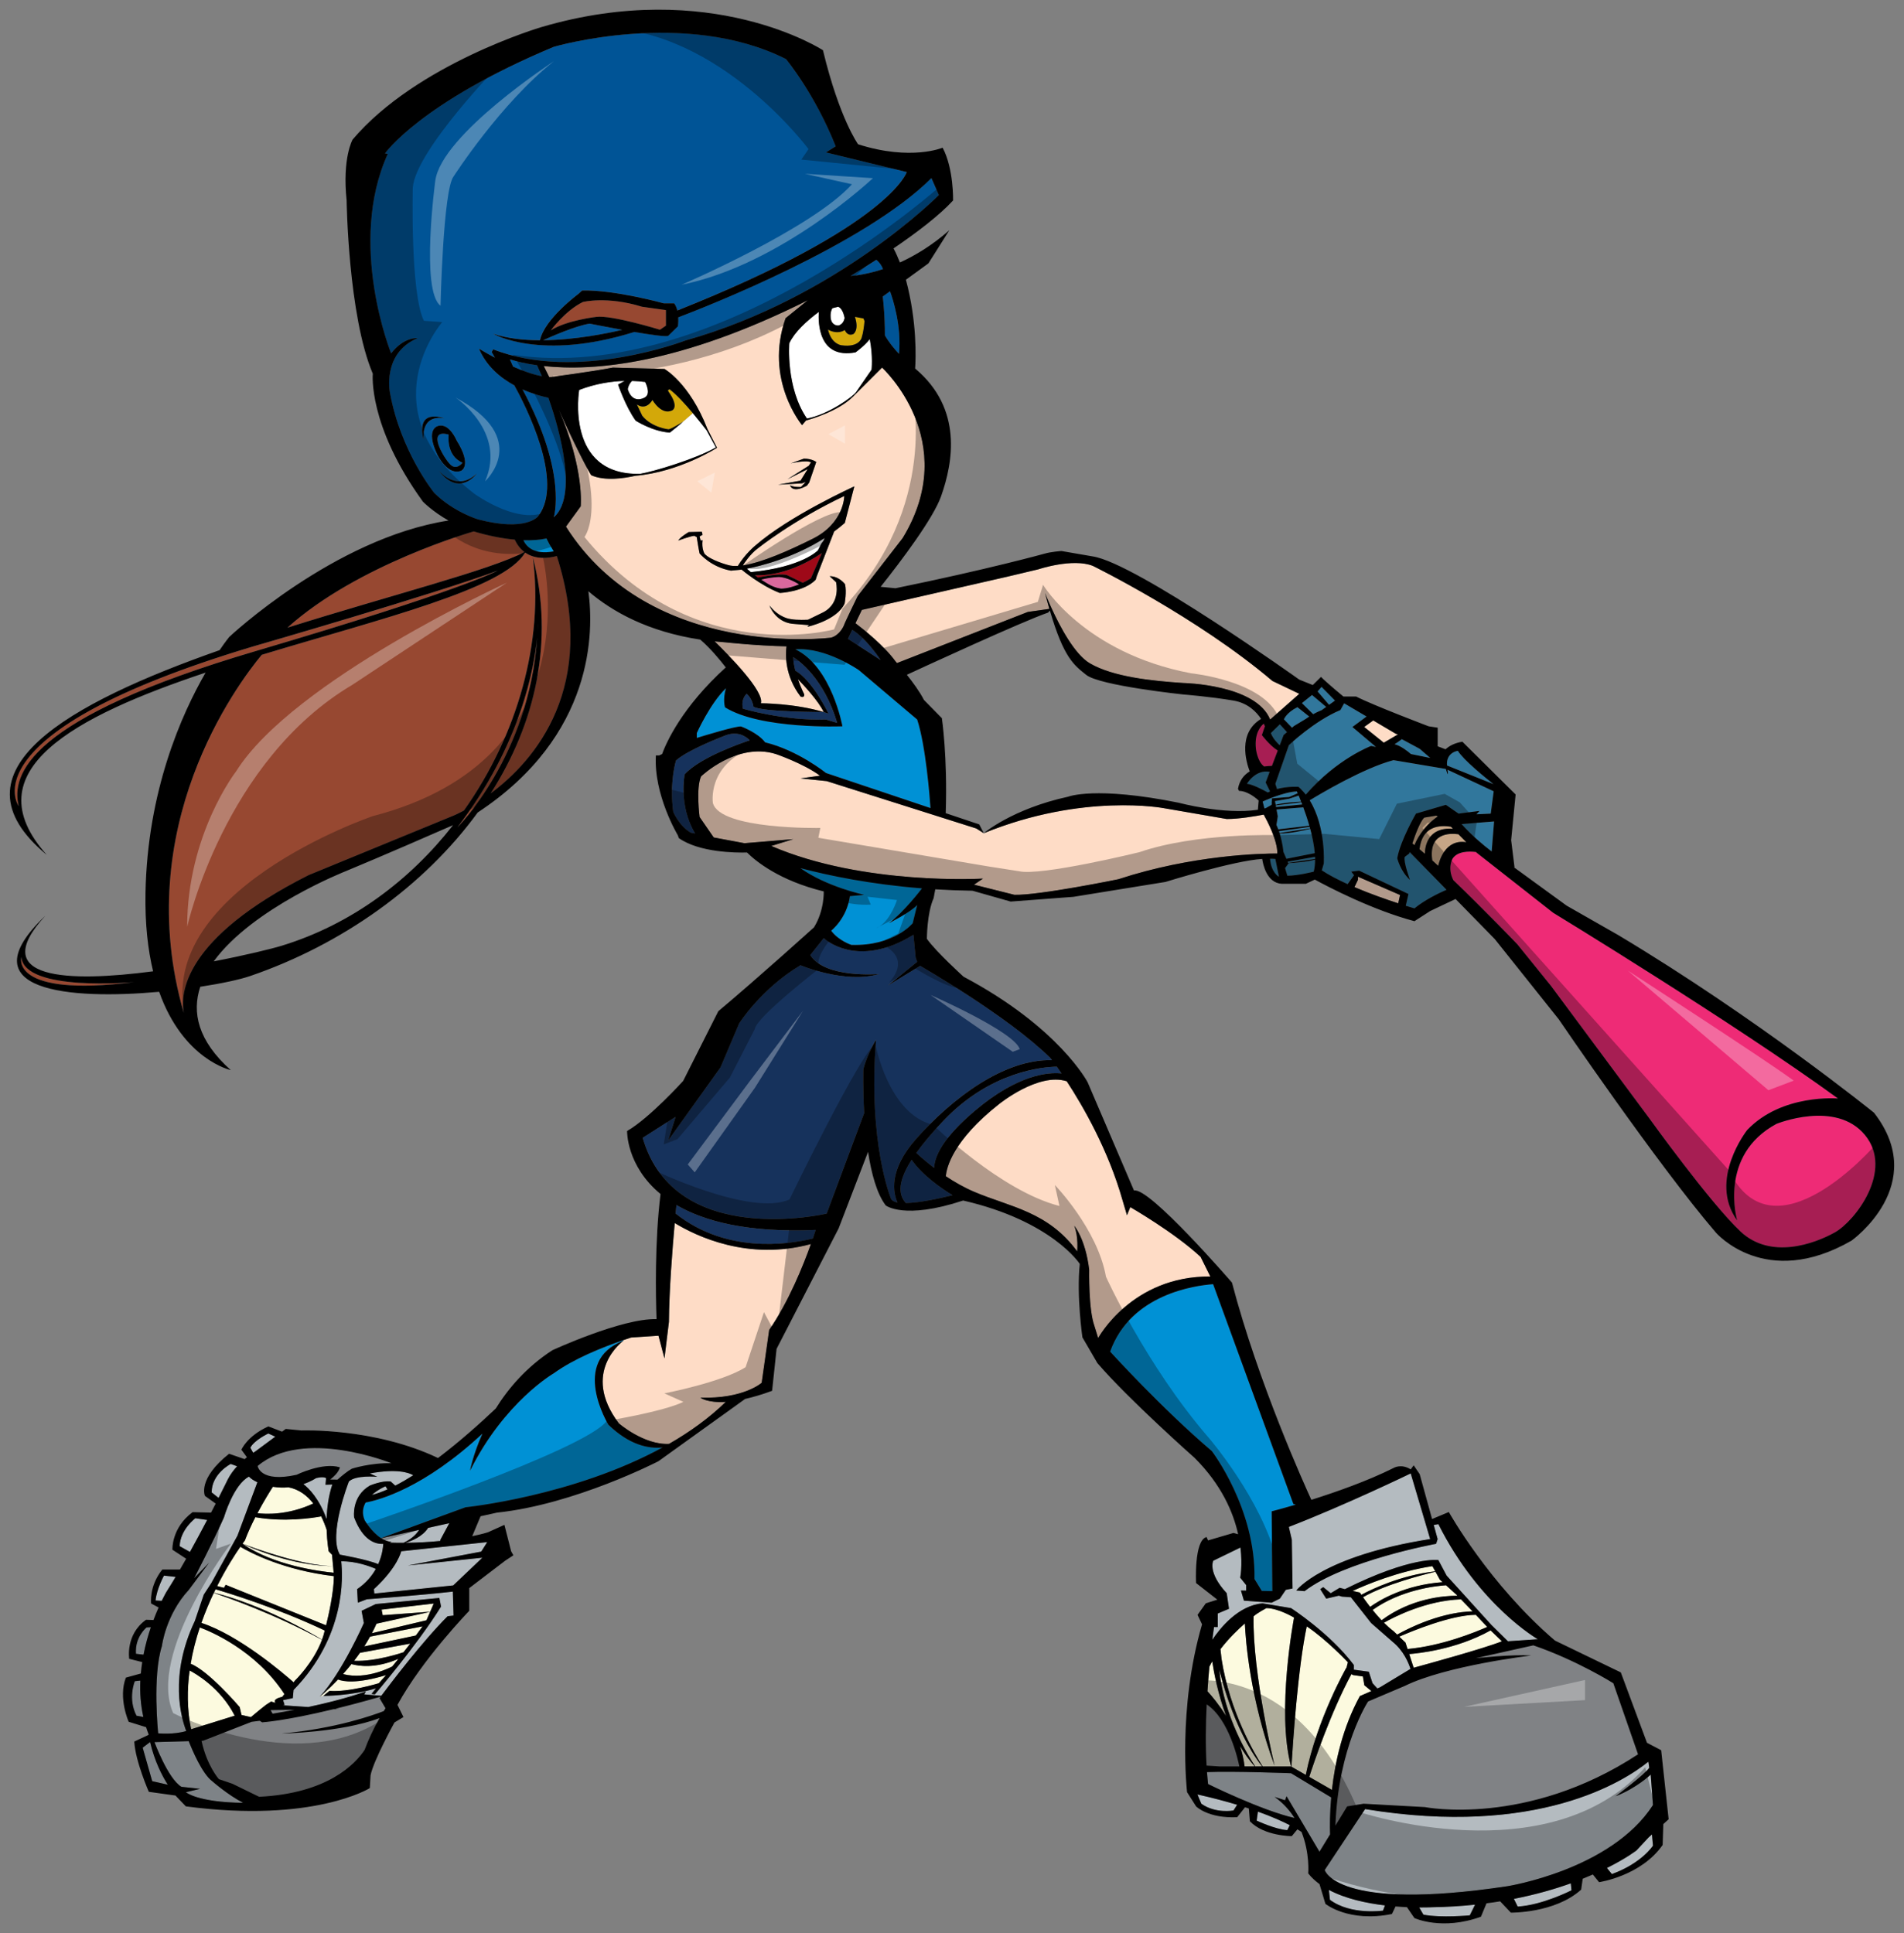
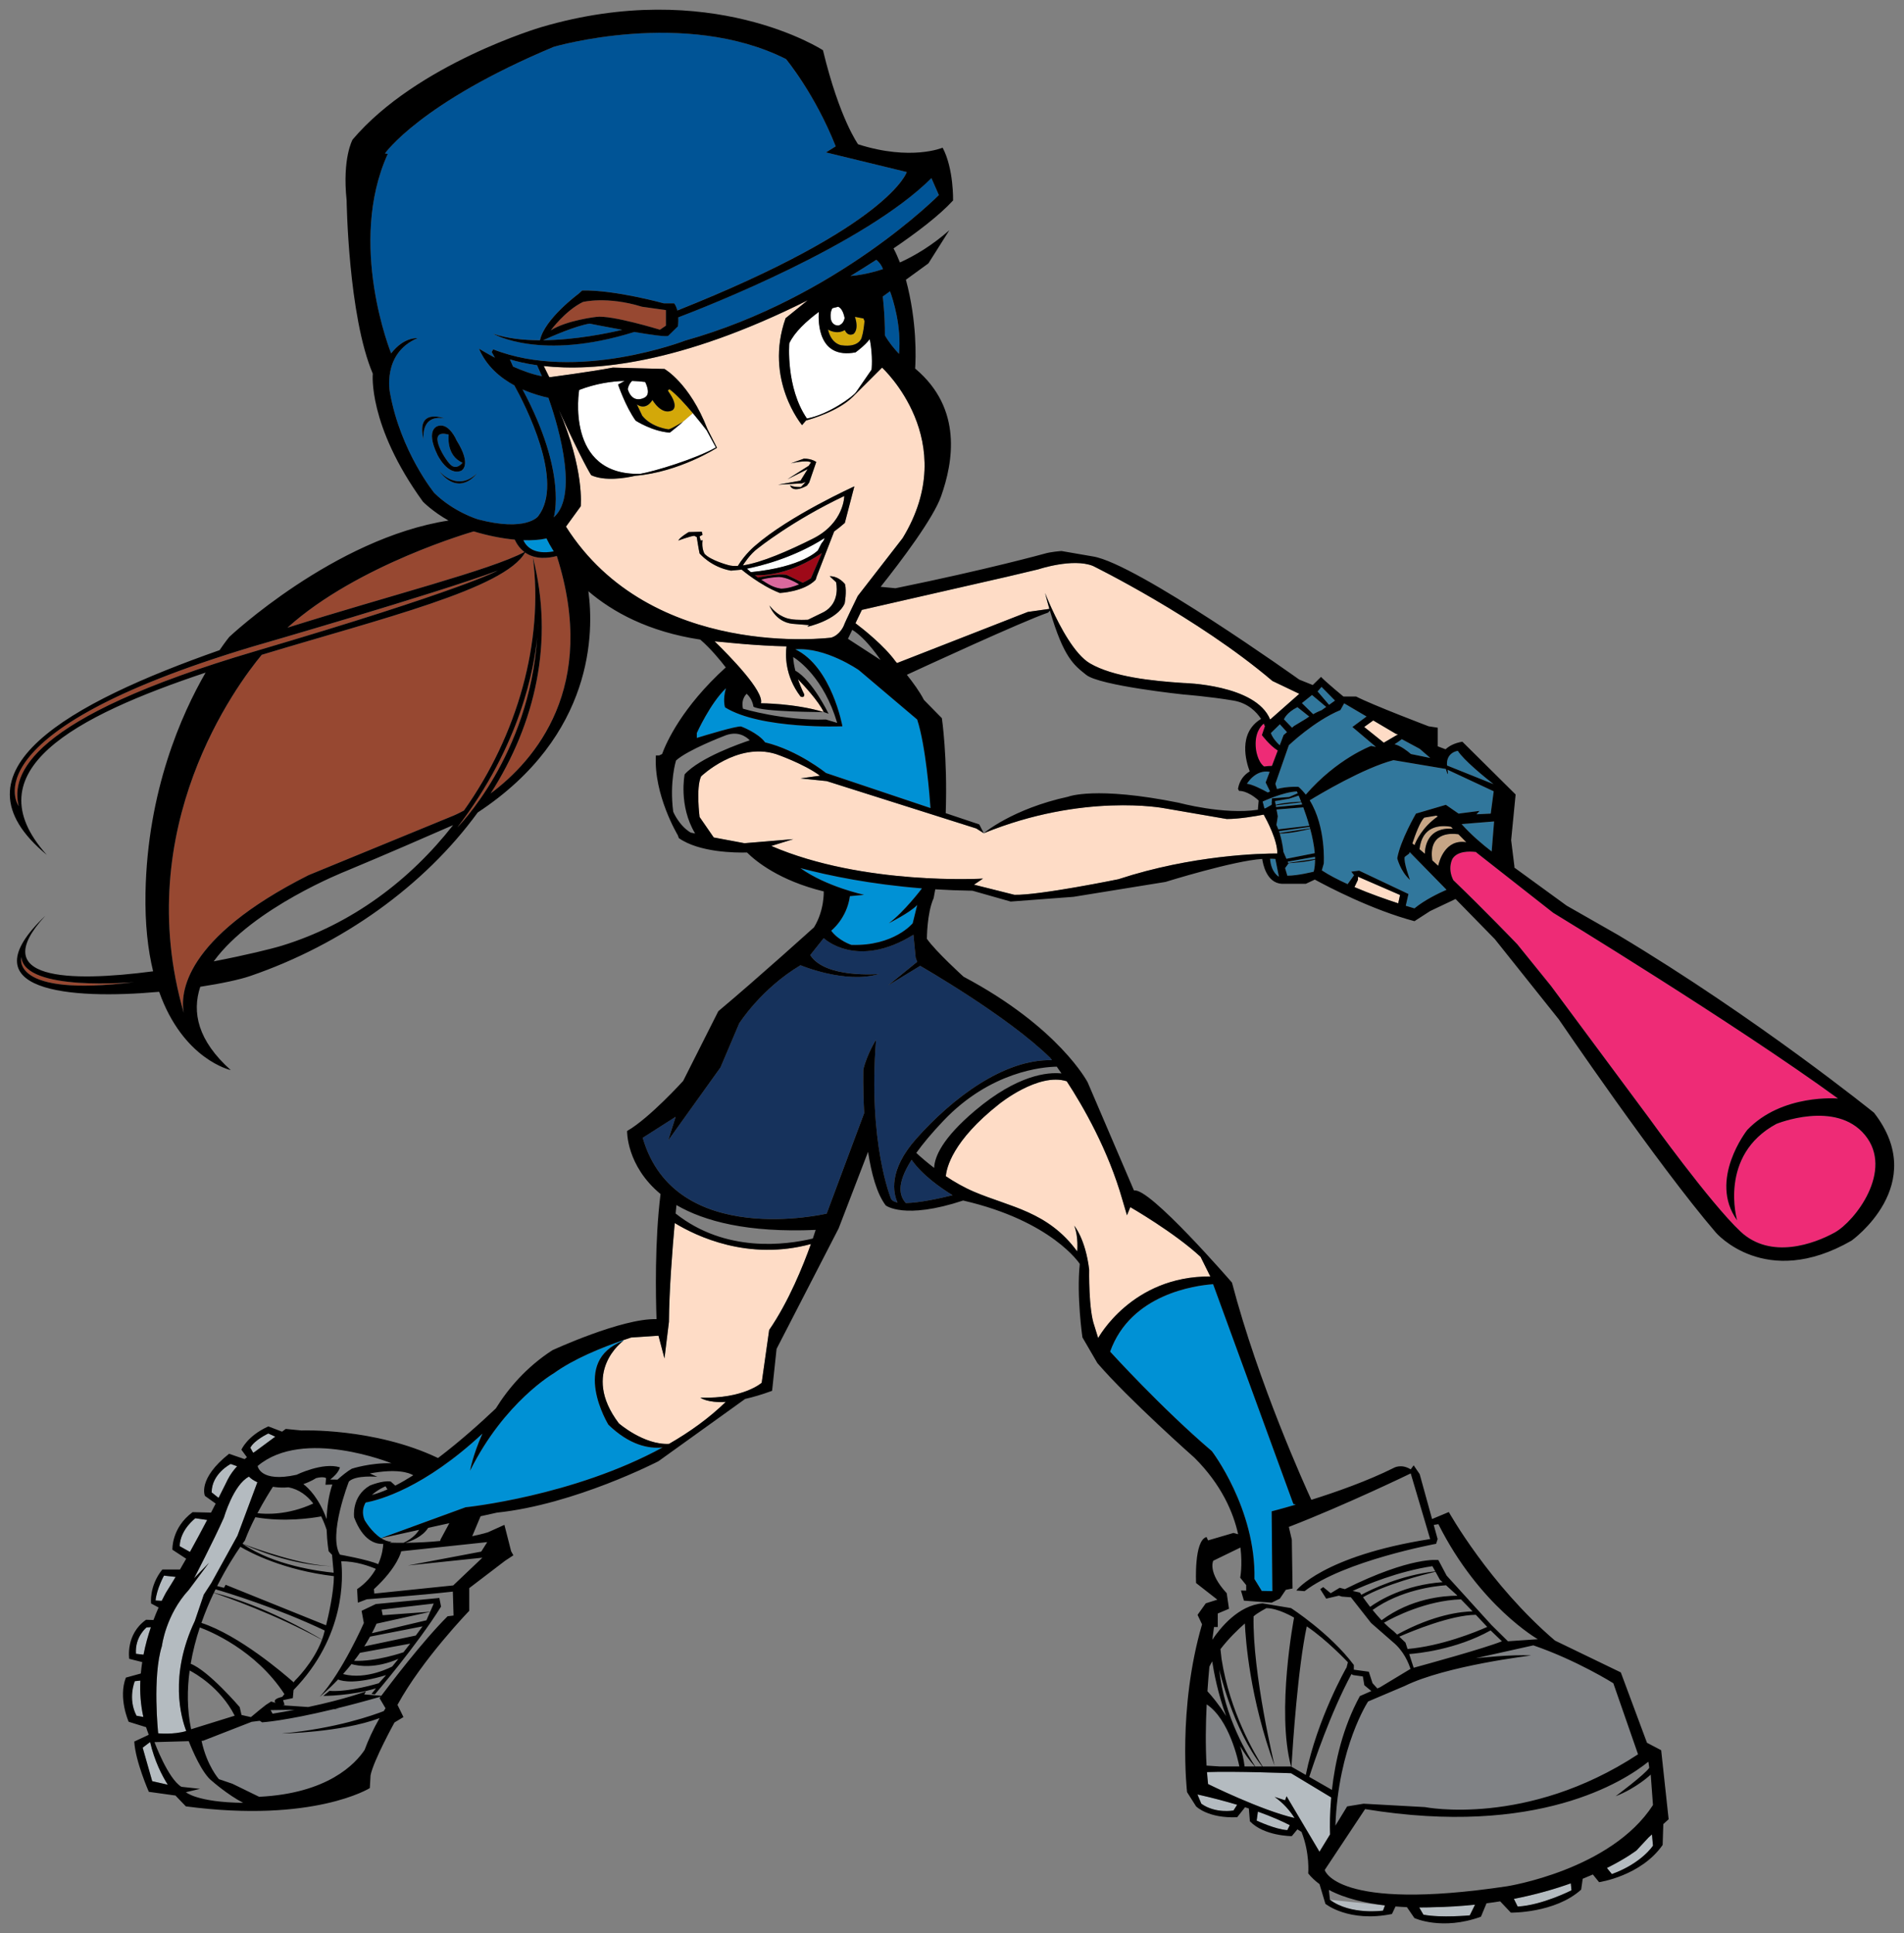
<svg xmlns="http://www.w3.org/2000/svg" version="1.1" id="Layer_1" x="0px" y="0px" width="197px" height="200px" viewBox="0 0 197 200" style="enable-background:new 0 0 197 200;" xml:space="preserve">
  <rect x="0" y="0" width="197" height="200" fill="#808080" stroke="none" />
  <path id="color16" style="fill:#DA689D;" d="M80.856,60.905c0,0-0.608-0.025-1.363-0.473c0,0-0.308-0.176-0.732-0.458  c0.893-0.255,1.865-0.277,1.865-0.277c0.787,0.04,1.67,0.526,2.059,0.764C82.15,60.681,81.5,60.883,80.856,60.905z" />
  <path id="color15" style="fill:#9E0918;" d="M78.429,59.751c-0.105-0.073-0.211-0.151-0.323-0.232  c0.963,0.043,3.647-0.075,6.925-2.29L83.9,59.828c0,0-0.335,0.221-0.841,0.465l-1.655-0.805  C80.705,59.319,79.05,59.625,78.429,59.751z" />
  <path id="color14" style="fill:#C6A586;" d="M146.355,87.443c-0.077-0.062-0.152-0.118-0.226-0.173  c0.312-0.941,0.797-2.241,1.224-2.672l1.238-0.209l0.18,0.076C147.144,85.594,146.515,87.017,146.355,87.443z M150.332,85.748  l-0.208-0.21c-1.187-0.196-2.98-0.075-3.253,2.324c0.178,0.148,0.36,0.304,0.555,0.473C147.436,87.57,147.723,85.558,150.332,85.748  z M151.714,87.139l-0.817-0.824c-0.9-0.124-3.12-0.152-2.703,2.705c0.199,0.181,0.403,0.369,0.612,0.561  C148.91,89.1,149.529,86.784,151.714,87.139z" />
  <path id="color13" style="fill:#EE2B76;" d="M130.876,75.145l-0.312,0.91c0,0,0.787,1.064,1.641,1.597l-0.604,1.592  c-0.217,0-0.496,0.015-0.81,0.061c-0.71-0.524-0.847-1.832-0.847-1.832c-0.176-1.59,0.48-2.337,0.81-2.606  C130.835,75.037,130.876,75.145,130.876,75.145z M192.964,117.437c-3.019-3.675-9.17-1.154-9.17-1.154  c-6.034,3.256-4.062,9.977-4.062,9.977c-3.017-4.201,1.045-9.347,1.045-9.347c3.596-3.78,9.4-3.255,9.4-3.255  c-10.676-7.771-29.477-19.221-29.477-19.221l-7.893-6.196l-0.091-0.092c-0.761-0.09-1.92-0.083-2.424,0.688  c0,0-0.567,0.951,0.077,2.226c3.206,3.078,6.615,6.631,6.615,6.631l3.484,4.306l10.213,13.758c0,0,6.267,8.718,9.4,11.659  c3.133,2.942,7.659,1.261,9.749,0.104C191.921,126.363,195.982,121.113,192.964,117.437z" />
  <path id="color12" style="fill:#005496;" d="M57.295,53.526c0,0,1.451-4.512-3.226-13.232c1.085,0.481,2.083,0.738,2.674,0.862  C57.33,42.791,60.115,51.07,57.295,53.526z M52.754,37.183l0.328,0.743c0.989,0.438,2.051,0.825,2.988,0.996l-0.505-1.134  C54.408,37.627,53.474,37.402,52.754,37.183z M56.194,35.204c3.335-0.033,6.652-0.715,8.186-1.078  c-1.778-0.323-3.371-0.642-3.371-0.642C59.584,33.709,57.118,34.784,56.194,35.204z M90.67,26.88  c-0.946,0.61-1.857,1.179-2.672,1.676c0.67-0.054,1.862-0.22,3.363-0.715C91.146,27.302,90.84,27.01,90.67,26.88z M91.339,30.683  c0,0,0.234,1.872,0.219,4.011c0.406,0.711,0.943,1.369,1.461,1.918c0.27-2.894-0.635-5.666-0.932-6.474L91.339,30.683z   M49.462,53.737c0,0-2.495-0.734-4.527-2.731c0,0-3.481-4.254-4.583-10.346c0,0-0.87-4.097,2.844-5.672c0,0-1.393-0.157-2.728,1.575  c0,0-4.583-11.344-0.347-20.638l-0.291-0.052c0,0,3.656-5.253,17.465-11.029c0,0,13.579-3.992,24.024,1.261  c0,0,2.979,3.571,5.144,9.031l-1.005,0.629l8.355,2.031c0,0-1.692,5.56-23.739,14.325c-0.064-0.268-0.167-0.528-0.324-0.743h-1.083  c0,0-5.028-1.4-8.433-1.33l-0.387,0.351c0,0-3.522,2.596-3.984,4.801c-1.698-0.005-3.389-0.185-4.835-0.67  c0,0,4.868,2.865,14.597-0.188c1.717,0.293,3.304,0.522,3.507,0.398l1.006-0.981c0,0,0.062-0.414,0.035-0.928  c2.835-1.077,19.277-7.507,26.192-14.405l0.773,1.751c0,0-10.522,10.643-26.227,15.052c0,0-11.22,4.343-19.884,0.911l-0.156,0.28  l0.332,0.585c-0.978-0.519-1.646-0.936-1.646-0.936c0.766,1.82,2.215,3.018,3.654,3.8c1.118,2.017,5.234,9.986,2.456,13.548  C55.672,53.422,54.452,55.05,49.462,53.737z M45.962,43.285c0,0-2.98-1.155-2.127,2.205C43.834,45.491,43.447,42.866,45.962,43.285z   M45.266,47.068c0,0,1.045,2.171,2.437,1.646c0,0,1.199-0.491-0.463-3.151c0,0-0.736-1.786-1.857-1.505  C45.381,44.057,43.911,44.266,45.266,47.068z M49.327,48.993c-1.945,1.856-3.684-0.012-3.919-0.283  c-0.009-0.012-0.019-0.021-0.027-0.032c0,0,0.011,0.014,0.027,0.032C47.564,51.488,49.327,48.993,49.327,48.993z M46.654,48.115  c0.628,0.537,1.202-0.244,1.202-0.244c-1.741-0.734-1.431-2.905-1.431-2.905c-2.36-0.666-0.503,2.414,0.155,3.08  C46.604,48.072,46.629,48.095,46.654,48.115z" />
  <path id="color11" style="fill:#31779C;" d="M133.286,89.281l-0.056-0.132l2.826-0.501c0.004,0.076,0.004,0.149,0.005,0.224  L133.286,89.281z M135.505,85.551l-3.175,0.448c0.024,0.063,0.042,0.126,0.064,0.189l3.158-0.48  C135.534,85.656,135.522,85.602,135.505,85.551z M132.847,74.426l0.836,0.866l0.208-0.181l1.219-0.735  c0.12-0.087,0.237-0.167,0.35-0.24l-1.22-0.968C133.08,73.745,132.847,74.426,132.847,74.426z M132.808,76.055l0.353-0.308  l-0.739-0.812l-0.931,0.91c0.205,0.555,0.643,1.013,0.918,1.264L132.808,76.055z M133.388,82.463l0.879-0.384  c-0.053-0.124-0.084-0.194-0.084-0.194c-1.394,0.052-3.539,1.049-3.539,1.049l0.184,0.711c0.042-0.01,0.083-0.018,0.125-0.028  l0.561-0.316l0.084-0.087l-0.025-0.086l0.037-0.525L133.388,82.463z M132.26,85.809l3.21-0.375c-0.195-0.695-0.42-1.349-0.623-1.902  l-2.77,0.222l0.131,0.705l-0.141,0.89C132.14,85.5,132.201,85.655,132.26,85.809z M134.735,83.232  c-0.029-0.08-0.062-0.156-0.09-0.231L132,83.329l0.031,0.173L134.735,83.232z M138.128,72.484l-1.394-1.418l-0.407,0.472  l1.186,1.385L138.128,72.484z M136.735,73.481l0.481-0.343l-1.465-1.232l-1.044,0.84l1.166,1.146  C136.376,73.61,136.735,73.481,136.735,73.481z M134.623,82.942c-0.098-0.249-0.185-0.46-0.254-0.629l-0.98,0.324l-1.468,0.245  l0.071,0.386C132.769,83.064,133.899,82.978,134.623,82.942z M136.032,88.271c-0.069-0.818-0.249-1.69-0.471-2.519  c-0.649,0.166-1.998,0.474-3.152,0.494c0.308,0.996,0.379,1.888,0.379,1.888l0.31,0.718L136.032,88.271z M133.311,89.341  l-0.349,0.475l0.233,0.787c1.102,0,2.728-0.419,2.728-0.419c0.1-0.376,0.141-0.796,0.141-1.244  c-0.734,0.231-2.153,0.336-2.766,0.372L133.311,89.341z M131.408,88.847c0.116,1.471,0.917,1.86,0.917,1.86l-0.368-1.838  C131.797,88.855,131.61,88.847,131.408,88.847z M129.017,81.096c0.534,0.039,1.589,0.582,2.162,0.898  c0.074-0.039,0.149-0.078,0.227-0.11l-0.454-0.927l0.416-1.099C129.881,79.582,129.017,81.096,129.017,81.096z M133.349,77.107  l-1.394,3.99l0.169,0.538c1.134-0.302,2.232-0.222,2.232-0.222c0.278,0.247,0.525,0.517,0.748,0.804  c3.236-3.731,6.758-5.039,6.758-5.039l0.503,0.104l-2.438-2.063l1.464-1.085l-2.317-1.365l-0.388,0.701  C135.981,74.584,133.349,77.107,133.349,77.107z M145.98,78.012l2.006,0.408l-1.094-0.946l-1.849-0.995  c-0.273,0.211-0.529,0.387-0.75,0.521C144.945,77.165,145.64,77.715,145.98,78.012z M154.335,88.096l0.253-3.107l-3.366,0.272  C152.214,86.375,153.38,87.364,154.335,88.096z M150.836,77.683c0,0-1.23,0.149-1.118,1.515l4.808,1.928  C153.612,80.407,151.428,78.632,150.836,77.683z M145.807,88.309l-0.464,0.35c-0.156,0.491,0.542,2.381,0.542,2.381  c-1.007-0.911-1.317-2.24-1.317-2.24c0.308-1.821,1.933-4.621,1.933-4.621l3.097-0.91l1.314,0.91l2.167-0.28l-0.311,0.351  l1.472-0.07l0.307-2.311l-4.775-2.229c0.142,1.068-0.174-0.081-0.174-0.081l-5.418-0.911c-3.1,0.81-7.699,3.561-8.671,4.156  c1.704,2.758,1.456,6.539,1.456,6.539l-0.203,0.709c0.763,0.5,1.692,0.98,2.671,1.424l0.665-0.922l-0.29-0.369l0.813-0.105  l5.106,2.416l-0.28,1.217c0.56,0.174,0.899,0.27,0.899,0.27c1.052-0.86,2.457-1.545,3.321-1.921l-3.817-3.901  C145.824,88.253,145.807,88.309,145.807,88.309z" />
  <path id="color10" style="fill:#808285;" d="M26.658,151.676c4.72-3.991,13.849-0.279,13.849-0.279  c-2.167-0.07-4.102,0.56-4.102,0.56c-0.449,0.245-1.057,0.751-1.486,1.131l-0.757-0.012c0.928-0.699,1.006-1.262,1.006-1.262  c-1.779-0.56-4.487,0.773-4.487,0.773C26.89,153.427,26.658,151.676,26.658,151.676z M126.232,182.766h1.998  c-0.12-0.597-1.042-4.878-3.38-6.424c-0.101,2.025-0.133,4.224-0.013,6.334L126.232,182.766z M28.205,177.304  c0.813-0.132,1.574-0.269,2.284-0.406L28,176.935L28.205,177.304z M152.692,171.562c0,0,3.87-0.42,5.725-0.278  c0,0-8.818,1.05-13.075,3.15l-3.791,1.609c0,0-3.084,4.678-3.382,12.844l1.216-1.99l1.7-0.279l6.345,0.35  c0,0,10.523,2.102,22.053-5.461l-2.557-7.353c0,0-3.789-2.379-8.277-3.917L152.692,171.562z M39.38,175.545  c-1.772,0.508-3.339,0.922-4.708,1.255l0.458,0.031l-0.623,0.008c-5.083,1.23-7.385,1.359-7.385,1.359l-0.248-0.16l-0.835,0.107  l-5.031,1.961l-0.153,0.004c0.556,2.595,1.798,3.969,1.798,3.969l1.393,0.473l2.77,1.35c7.094-0.348,9.95-3.401,10.91-4.848  c0.351-0.947,0.854-2.082,1.548-3.292c-4.024,1.501-10.121,1.593-10.121,1.593c5.62-0.502,9.586-1.941,10.556-2.321  c0.062-0.097,0.117-0.192,0.18-0.288l-0.62-1.051C39.269,175.693,39.308,175.639,39.38,175.545z" />
-   <path id="color9" style="fill:#B4BBC0;" d="M137.618,189.792l-1.097,1.794l-3.404-5.741l-0.155,0.419l-1.082-0.35  c0.9,0.638,1.566,1.397,2.064,2.184c-3.429-0.782-8.949-3.514-8.949-3.514c-0.044-0.406-0.08-0.818-0.112-1.237  c2.814-0.108,8.7,0.118,8.7,0.118l4.151,2.503C137.592,187.571,137.59,188.907,137.618,189.792z M19.271,179.098  c-0.526-1.358-1.793-5.729,0.888-11.387l0.928-2.73l0.775-1.19l2.706-4.903l2.062-5.529c-0.394-0.18-0.677-0.377-0.871-0.581  c-1.614,0.836-2.585,4.218-2.585,4.218c-1.084,2.45-3.095,6.302-3.095,6.302l1.549-1.61l-2.09,2.802  c-2.399,2.59-2.785,5.81-2.785,5.81c-1.006,3.152-0.387,9.034-0.387,9.034S17.943,179.498,19.271,179.098z M170.566,190.116  l-1.238,1.331c0,0-1.034,0.807-3.066,1.821l0.513,0.63c3.093-1.122,4.254-2.942,4.254-2.942l-0.107-1.162L170.566,190.116z   M156.636,196.464l0.392,0.794c2.552-0.14,5.568-1.681,5.568-1.681l-0.072-0.72C160.859,195.453,158.892,196.021,156.636,196.464z   M146.841,197.353l0.436,0.746c1.859,0.351,4.797,0.069,4.797,0.069l0.544-1.105c-1.388,0.145-2.858,0.241-4.413,0.265  C148.205,197.329,147.679,197.359,146.841,197.353z M137.605,196.559c2.167,1.61,5.493,1.12,5.493,1.12l0.197-0.539  c-1.929-0.229-4.085-0.692-5.799-1.603L137.605,196.559z M124.297,186.617c1.47,1.05,3.328,0.701,3.328,0.701l0.38-0.589  c-1.186-0.357-2.551-0.722-4.11-1.071L124.297,186.617z M130.021,188.366c0,0,1.935,0.912,3.173,0.984l0.256-0.512  c-0.756-0.388-1.831-0.874-3.299-1.401L130.021,188.366z M26.367,150.205l2.113-1.563l-0.719-0.327c0,0-1.452,0.683-1.858,1.471  l0.29,0.524C26.303,150.243,26.367,150.205,26.367,150.205z M14.763,180.821l0.987,3.467l1.61,0.362  c-0.603-0.954-1.372-2.455-1.827-4.416L14.763,180.821z M21.436,157.26l-1.22-0.177c0,0-1.568,1.156-1.625,2.889l1.062,0.597  C20.289,159.429,20.897,158.293,21.436,157.26z M23.563,153.076c0.268-0.523,0.613-0.982,0.971-1.371l-0.661-0.238  c0,0-1.973,0.998-1.973,2.942l0.713,0.569C23.201,153.822,23.563,153.076,23.563,153.076z M17.219,164.701  c0.312-0.491,0.631-1.011,0.954-1.55l-1.206-0.131c0,0-0.754,1.365-0.87,2.572l0.634,0.035  C17.019,165.038,17.219,164.701,17.219,164.701z M15.168,168.375c0,0-1.219,0.946-1.103,2.731l0.783,0.093  c0.203-1.034,0.476-1.995,0.764-2.848L15.168,168.375z M14.523,173.877l-0.573,0.065c0,0-0.754,1.784,0.174,3.572l0.708,0.13  C14.549,176.369,14.467,175.097,14.523,173.877z" />
+   <path id="color9" style="fill:#B4BBC0;" d="M137.618,189.792l-1.097,1.794l-3.404-5.741l-0.155,0.419l-1.082-0.35  c0.9,0.638,1.566,1.397,2.064,2.184c-3.429-0.782-8.949-3.514-8.949-3.514c-0.044-0.406-0.08-0.818-0.112-1.237  c2.814-0.108,8.7,0.118,8.7,0.118l4.151,2.503C137.592,187.571,137.59,188.907,137.618,189.792z M19.271,179.098  c-0.526-1.358-1.793-5.729,0.888-11.387l0.928-2.73l0.775-1.19l2.706-4.903l2.062-5.529c-0.394-0.18-0.677-0.377-0.871-0.581  c-1.614,0.836-2.585,4.218-2.585,4.218c-1.084,2.45-3.095,6.302-3.095,6.302l1.549-1.61l-2.09,2.802  c-2.399,2.59-2.785,5.81-2.785,5.81c-1.006,3.152-0.387,9.034-0.387,9.034S17.943,179.498,19.271,179.098z M170.566,190.116  l-1.238,1.331c0,0-1.034,0.807-3.066,1.821l0.513,0.63c3.093-1.122,4.254-2.942,4.254-2.942l-0.107-1.162L170.566,190.116z   M156.636,196.464l0.392,0.794c2.552-0.14,5.568-1.681,5.568-1.681l-0.072-0.72C160.859,195.453,158.892,196.021,156.636,196.464z   M146.841,197.353l0.436,0.746c1.859,0.351,4.797,0.069,4.797,0.069l0.544-1.105c-1.388,0.145-2.858,0.241-4.413,0.265  C148.205,197.329,147.679,197.359,146.841,197.353z M137.605,196.559c2.167,1.61,5.493,1.12,5.493,1.12l0.197-0.539  L137.605,196.559z M124.297,186.617c1.47,1.05,3.328,0.701,3.328,0.701l0.38-0.589  c-1.186-0.357-2.551-0.722-4.11-1.071L124.297,186.617z M130.021,188.366c0,0,1.935,0.912,3.173,0.984l0.256-0.512  c-0.756-0.388-1.831-0.874-3.299-1.401L130.021,188.366z M26.367,150.205l2.113-1.563l-0.719-0.327c0,0-1.452,0.683-1.858,1.471  l0.29,0.524C26.303,150.243,26.367,150.205,26.367,150.205z M14.763,180.821l0.987,3.467l1.61,0.362  c-0.603-0.954-1.372-2.455-1.827-4.416L14.763,180.821z M21.436,157.26l-1.22-0.177c0,0-1.568,1.156-1.625,2.889l1.062,0.597  C20.289,159.429,20.897,158.293,21.436,157.26z M23.563,153.076c0.268-0.523,0.613-0.982,0.971-1.371l-0.661-0.238  c0,0-1.973,0.998-1.973,2.942l0.713,0.569C23.201,153.822,23.563,153.076,23.563,153.076z M17.219,164.701  c0.312-0.491,0.631-1.011,0.954-1.55l-1.206-0.131c0,0-0.754,1.365-0.87,2.572l0.634,0.035  C17.019,165.038,17.219,164.701,17.219,164.701z M15.168,168.375c0,0-1.219,0.946-1.103,2.731l0.783,0.093  c0.203-1.034,0.476-1.995,0.764-2.848L15.168,168.375z M14.523,173.877l-0.573,0.065c0,0-0.754,1.784,0.174,3.572l0.708,0.13  C14.549,176.369,14.467,175.097,14.523,173.877z" />
  <path id="color8" style="fill:#16325C;" d="M95.207,99.932c0,0,9.052,5.182,13.462,9.524c0,0,0.063,0.079,0.17,0.225  c-5.023-0.114-10.355,3.996-14.019,8.107c-2.949,3.308-2.393,5.679-1.961,6.622c-0.339-0.066-0.578-0.189-0.67-0.39  c0,0-2.399-5.743-1.549-16.455c0,0-0.929,1.471-1.316,3.08c0,0-0.057,1.986,0.088,4.514l-3.88,10.4c0,0-15.707,3.711-19.033-7.842  l3.404-2.171l-0.773,2.45l5.416-7.562l1.934-4.55c0,0,2.243-3.571,6.344-6.022c0,0,4.644,1.961,8.124,0.909  c0,0-5.569,0.491-7.117-1.96l1.393-1.751c0,0,3.404,3.289,9.284-0.351l0.232,2.38l0.156,0.419l-3.02,2.451L95.207,99.932z   M94.321,119.998c-1.66,2.607-1.206,3.785-0.6,4.471c1.428-0.022,3.504-0.479,4.837-0.811  C97.421,122.968,95.443,121.61,94.321,119.998z" />
-   <path id="color7" style="fill:#16325C;" d="M91.106,68.283l-3.371-2.188l0.445-0.927C89.657,66.064,91.106,68.283,91.106,68.283z   M70.837,80.116c1.599-1.763,5.885-3.24,6.736-3.521c-0.382-0.394-1.285-1.052-2.694-0.434c0,0-3.714,1.417-4.933,2.52  c0,0-0.696,2.206-0.29,5.304c0,0,0.581,1.419,1.8,2.155l0.469,0.1C70.186,83.356,70.837,80.116,70.837,80.116z M77.954,73.115  c0.85,0.56,7.273,0.56,7.273,0.56l0.502,0.175c0,0-1.675-3.479-3.437-4.455c-0.116-0.46-0.201-0.943-0.225-1.413  c0.55,0.343,3.171,2.177,4.552,6.814l-1.159-0.35c-4.41,0.14-8.589-1.121-8.589-1.121c-0.232-1.049,0.387-1.541,0.387-1.541  C77.877,72.344,77.954,73.115,77.954,73.115z M109.34,110.361c0.147,0.201,0.309,0.437,0.488,0.699  c-1.416-0.145-4.545,0.128-8.953,3.854c-3.373,2.855-4.181,4.769-4.223,5.921c-0.789-0.602-1.421-1.156-1.848-1.552  c0.669-0.933,1.577-2.029,2.801-3.318C102.494,110.816,107.959,110.385,109.34,110.361z M84.395,127.25  c-0.071,0.225-0.17,0.526-0.297,0.894c-2.768,0.666-9.032,1.514-14.196-2.588c0.031-0.341,0.062-0.635,0.084-0.875  C72.866,126.357,77.366,127.557,84.395,127.25z" />
-   <path id="color6" style="fill:#B4BBC0;" d="M21.957,184.288c0,0,1.604,1.415,3.206,2.24c-4.771-0.058-5.933-1.105-5.933-1.105  l1.47-0.349l-1.934-0.211c-1.393-0.84-2.786-4.621-2.786-4.621l3.546-0.099C19.876,181.035,20.915,183.516,21.957,184.288z   M141.241,187.175l-4.178,6.301c0,0,1.161,4.343,18.879,1.682c0,0,10.754-1.682,15.085-8.402l-0.232-3.15c0,0-1.468,1.4-3.635,2.239  c0,0,3.019-2.239,3.483-2.942l-0.077-0.561l-0.026-0.062C168.067,184.277,159.087,190.102,141.241,187.175z M32.692,152.936  c0,0-0.485,0.338-1.302,0.614c0.565,0.436,1.624,1.482,2.405,3.619c0.035-1.125,0.189-2.392,0.59-3.576l-0.708,0.024l0.059-0.684  C33.737,152.936,33.504,152.726,32.692,152.936z M40.086,154.1l-0.198-0.324c0,0-0.76,0.312-1.412,0.896  C38.988,154.54,39.528,154.347,40.086,154.1z M39.037,152.797c0,0-2.244-0.21-2.94,0.489c0,0-2.167,5.533-0.928,7.562  c0,0,2.899,0.512,3.962,0.985c0.425-0.949,0.508-1.774,0.523-2.098c-0.831,0.044-2.102-0.349-3.014-2.74c0,0-0.31-2.169,1.625-3.292  c0,0,1.316-0.559,2.166-0.418l0.467,0.423c0.609-0.312,1.234-0.674,1.864-1.074c-0.451-0.266-1.687-0.709-4.499-0.189  L39.037,152.797z M40.507,159.519c0,0-0.075,0.041-0.206,0.088c0.499,0.014,0.983,0.021,1.448,0.018  c0.989-0.461,1.441-1.055,1.611-1.341l-3.924,0.866C39.765,159.356,40.126,159.502,40.507,159.519z M133.661,159.307l0.076,5.042  l-0.696,0.142l-0.618,0.91l-0.852,0.419l-2.865-0.211l-0.31-1.049l0.543,0.01V164l-0.618-0.769c0,0,0.251-1.23,0.024-3.117  l-2.812,1.365c0,0-0.619,1.191,1.392,3.361l0.235,1.61l-1.162,0.49v1.401h-0.387c0,0-0.074,0.485-0.179,1.315  c0.814-1.213,2.693-3.558,5.208-3.767l2.939,0.493c0,0,4.023,2.589,6.499,5.881v0.488l1.548,0.212l0.388,1.188l0.497,0.543  l0.277-0.121l3.15-1.903c-0.19-0.607-0.701-1.867-1.833-2.789l-2.242-1.959l-2.089-2.662l-0.928-0.069l-0.32-0.096l-1.307,0.307  l-0.617-0.982l0.309-0.21l0.773,0.63l0.93-0.561l0.54,0.141c6.885-3.431,9.671-3.01,9.671-3.01l0.853,1.61l2.186,2.406l0.058,0.044  c-0.007,0-0.014,0-0.021,0l2.417,2.66l1.703,1.683l3.093-0.212c0,0-6.033-3.431-10.289-11.904l-0.481,0.079l0.403,1.462  l-0.154,0.489c0,0-9.517,1.751-13.617,4.903l-0.853-0.07c0,0,2.709-3.573,13.85-5.322l-2.011-6.791c0,0-6.81,3.29-12.611,5.531  L133.661,159.307z M46.855,164.674l0.073,2.477l-0.619,0.071c-2.638,2.629-6.044,7.135-6.86,8.228l-1.767-0.143l0.174-0.315  c0,0-2.002,0.78-5.968,1.622l-2.637-0.177l0.19-0.045l-0.154-0.489l1.005-0.21l0.079-0.841c5.39-5.54,5.114-11.697,4.931-13.313  c1.512-0.025,2.972,0.52,3.582,0.782c-0.401,0.716-1.007,1.466-1.939,2.096l0.078,1.403l0.927-0.353  C37.953,165.468,43.477,165.057,46.855,164.674z M45.633,166.222l-0.174-0.893l-6.578,0.63l-1.47,0.699l0.234,1.262  c0,0-2.245,5.111-4.565,7.631l0.368-0.088c0,0,2.901,0,5.453-0.787l-0.463,0.578l0.347,0.052  C38.786,175.308,43.196,170.159,45.633,166.222z M38.689,164.418l0.039,0.457l8.163-0.842l3.017-2.869l-7.699,0.805l7.581-1.436  l0.619-0.981l-8.898,0.946C41.512,160.5,41.165,162.144,38.689,164.418z M45.548,159.431l0.026-0.14l0.915-1.697l-2.188,0.482  c-0.591,0.923-1.738,1.367-2.363,1.548C43.291,159.612,44.495,159.536,45.548,159.431z" />
  <path id="color5" style="fill:#FEDCC6;" d="M84.105,55.732c-2.483,1.243-5.3,2.483-7.243,2.767c0.083-0.138,0.744-1.183,1.557-1.771  c0,0,3.598-2.887,8.937-5.409C87.354,51.321,87.354,54.104,84.105,55.732z M58.557,54.489l1.525-2.1c0,0,0.412-3.799-2.266-9.986  c2.466,5.413,3.349,6.764,3.349,6.764c1.41,0.638,3.465,0.314,4.567,0.061c4.573-0.39,8.451-2.896,8.451-2.896l-0.99-1.945  c-1.85-4.766-4.446-6.212-4.446-6.212l-5.339-0.14c-2.166,0.419-6.421,0.98-6.421,0.98c-0.054,0-0.111-0.003-0.167-0.006  l-0.561-1.135c5.12,0.56,14.027-0.157,27.312-6.804l-2.291,1.854c-2.241,6.371,1.703,11.063,1.703,11.063l0.415-0.482  c0.601-0.163,3.679-1.061,5.072-2.682l2.793-2.786c0,0,8.278,7.562,2.126,17.644l-4.644,5.986c0,0-1.352,2.766-1.432,3.046  c0,0-0.385,0.981-1.314,1.262C86,65.972,67.375,68.387,58.557,54.489z M80.507,50.148l2.476-0.14l0.388-0.14l-0.502,0.524  c0,0-0.697,0.036-1.123-0.174c0,0,0.193,0.875,1.74,0.035l0.232-0.314l0.735-2.135c0,0-0.426-0.35-1.277-0.35l-1.354,0.491  c0,0,1.587-0.385,2.089-0.106l-0.232,0.351l-2.205,1.4l2.089-1.049l-0.735,1.191L80.507,50.148z M76.735,58.936  c0,0,1.915,1.628,3.947,2.416c0,0,2.494-0.105,3.713-1.366l0.116-0.367l1.798-4.628c0.377-0.277,0.746-0.572,1.104-0.886  l0.986-3.781c0,0-6.731,3.046-10.271,6.145c0,0-1.03,0.84-1.78,2.085c-0.384,0.022-0.725-0.001-1.005-0.088  c0,0-1.799-0.473-2.437-1.156c0,0-0.33-0.508-0.214-1.418L72.5,55.927l-0.116-0.419l0.309-0.175l-0.077-0.314l-1.353,0.035  c0,0-0.852,0.489-1.083,0.875c0,0,1.238-0.456,1.663-0.49l0.252,0.139c0,0,0.174,1.155,0.29,1.681c0,0,1.16,1.418,3.25,1.785  L76.735,58.936z M81.978,64.536l1.739,0.141l-0.193,0.175c0,0,3.096-0.664,3.869-2.416c0,0,0.232-1.191,0.039-1.995  c0,0-0.62-0.841-1.588-0.822l0.658,0.612c0,0,0.543,2.135-1.315,3.116L83.6,64.119c0,0-1.121,0.07-1.818-0.07  c0,0-1.161-0.105-2.168-1.4C79.616,62.647,80.197,64.327,81.978,64.536z M78.727,72.763c0,0,3.482,0,6.5,0.91  c-0.54-1.144-2.073-2.784-2.672-3.406c0.314,0.917,0.66,1.586,0.66,1.586c0,0.421-0.387,0.21-0.387,0.21  c-1.653-2.162-1.56-4.363-1.451-5.187c-3.214-0.073-6.285-0.415-6.285-0.415c-0.395-0.027-0.775-0.062-1.154-0.104  C75.436,67.817,79.098,71.535,78.727,72.763z M143.176,76.843l1.463-0.855l-0.227-0.073l-2.328-1.375l-0.94,0.674L143.176,76.843z   M89.173,63.103l-0.662,1.377c0.831,0.628,2.974,2.329,4.143,3.944c0,0,0.061,0.066,0.157,0.178l13.537-5.289l2.229-0.315  c-0.146-0.504-0.294-1.052-0.448-1.646c0,0,0.256,0.67,0.688,1.612l0.01-0.001l-0.007,0.007c0.847,1.849,2.365,4.738,3.952,5.664  c2.399,1.401,6.423,1.821,9.671,2.031c0,0,7.507,0.14,8.976,3.781l3.017-2.662l-2.784-1.33  c-7.738-6.581-18.568-11.902-18.568-11.902c-2.089-0.84-5.649,0.351-5.649,0.351l-3.25,0.771L89.173,63.103L89.173,63.103z   M130.75,84.281c-0.834,0.163-2.528,0.456-3.823,0.456l-6.496-1.119c0,0-8.356-1.61-18.646,2.59l-0.774-0.49l-15.474-4.9  l-2.709-0.282l2.012-0.279c-1.702-1.261-4.564-2.24-4.564-2.24c-4.024-1.26-7.739,2.31-7.739,2.31  c-0.542,1.191-0.155,4.202-0.155,4.202l1.463,2.118l3.179,0.595l5.049-0.42L79.8,87.527c9.54,4.118,21.905,3.376,21.905,3.376  l-0.928,0.63l4.178,1.049c2.553,0.069,10.754-1.611,10.754-1.611c7.689-2.526,14.836-2.666,16.449-2.663  C132.185,86.959,131.1,84.905,130.75,84.281z M140.507,91.021l-0.365,0.762c1.636,0.699,3.325,1.286,4.527,1.678l0.189-0.865  l-4.351-1.89L140.507,91.021L140.507,91.021z M103.37,114.234c-4.838,3.809-5.441,6.631-5.508,7.463  c0.885,0.591,1.884,1.167,2.953,1.62c3.714,1.575,7.621,2.03,10.64,6.161c0,0,0.153-1.54-0.31-2.66c0,0,1.16,1.333,1.548,4.552  c0,0-0.078,4.132,0.542,5.814l0.388,1.259c0,0,3.48-6.441,11.606-6.371l-1.007-2.03c-2.707-2.522-7.273-5.146-7.273-5.146  l-0.346,0.84l-0.465-1.574c-1.466-5.17-4.053-9.671-5.764-12.289C107.425,110.933,103.37,114.234,103.37,114.234z M69.813,126.541  c-0.243,2.695-0.578,6.962-0.601,10.222l-0.463,3.781l-0.619-2.349l-2.83,0.189c-0.266,0.087-0.549,0.181-0.84,0.282l0.034,0.057  c0,0-4.488,3.223-0.465,8.543c0,0,2.582,2.246,5.189,2.123c2.131-1.221,4.139-2.657,5.872-4.345  c-1.945,0.119-2.628-0.439-2.628-0.439c4.486,0.14,6.344-1.541,6.344-1.541l0.775-5.462c2.034-2.946,3.533-6.679,4.322-8.89  C77.421,130.473,72.062,127.912,69.813,126.541z" />
-   <path id="color4" style="fill:#FCFADF;" d="M83.767,128.485c0.079-0.021,0.156-0.039,0.234-0.062c0,0.003-0.001,0.004-0.001,0.006  C83.924,128.448,83.847,128.465,83.767,128.485z M34.548,163.074c-5.18-0.612-8.617-2.41-9.68-3.037  c-0.539,0.776-1.463,2.203-2.4,4.062l0.706,0.183l0.174-0.313l10.39,4.194C33.986,167.166,34.538,164.761,34.548,163.074z   M33.6,168.7c-4.99-2.382-10.292-3.974-11.296-4.266c-0.059,0.116-0.115,0.232-0.171,0.351c5.046,1.255,10.047,4.169,11.187,4.86  C33.433,169.339,33.527,169.023,33.6,168.7z M34.462,162.032c-1.031,0.013-4.551-0.139-9.35-2.289  c3.214,2.219,7.899,2.828,9.41,2.975L34.462,162.032z M28.233,153.829c-0.265,0.412-0.924,1.458-1.599,2.73  c0.822,0.104,3.124,0.232,5.779-1.001c-0.637-0.819-1.475-1.468-2.569-1.677C29.352,153.928,28.812,153.921,28.233,153.829z   M30.527,173.873c0,0,1.901-1.827,2.789-4.212c-4.914-2.679-9.885-4.412-11.196-4.85c-0.451,0.946-0.889,1.988-1.28,3.102  c3.888,1.273,8.494,5.22,9.542,6.147L30.527,173.873z M25.342,159.378c0,0-0.093,0.123-0.25,0.34  c1.256,0.478,6.285,2.309,9.369,2.311l-0.105-1.166l-0.347-0.362c0,0-0.168-0.919-0.211-2.225c-0.146-0.443-0.333-0.918-0.563-1.386  c-0.944,0.177-3.813,0.61-6.817,0.085C26.023,157.745,25.639,158.573,25.342,159.378z M29.21,175.553l0.217-0.275  c-2.994-4.607-7.802-6.546-8.752-6.894c-0.395,1.188-0.725,2.449-0.946,3.756c1.859,0.718,5.071,4.482,5.071,4.482l0.189,0.814  l0.972,0.222l0.929-0.771l0.619-0.491l0.541-0.35l0.465,0.14C28.515,176.183,28.05,175.834,29.21,175.553z M19.622,172.836  c-0.268,1.969-0.273,4.024,0.151,6.078l4.511-1.403C22.798,174.585,20.152,173.109,19.622,172.836z M129.832,182.766  c-0.577-0.645-1.089-1.364-1.534-2.128c0.218,0.673,0.387,1.384,0.477,2.128H129.832z M129.878,182.766h0.714  c-3.052-3.883-4.435-10.016-4.435-10.016C126.629,177.651,129.235,181.802,129.878,182.766z M125.423,171.893  c-0.104,0.179-0.199,0.358-0.29,0.543c-0.072,0.779-0.143,1.636-0.203,2.548c0.446,0.483,1.2,1.378,1.937,2.572  C126.02,175.266,125.602,173.072,125.423,171.893z M126.276,170.625l0.111,1.006c0.85,5.497,3.461,9.894,4.256,11.135h2.938  c-1.548-5.743,0.311-15.405,0.311-15.405s-1.626-0.981-2.865-0.981c0,0-0.928,0.491-1.314,0.84c0,0-0.01,0.006-0.012,0.008  c-0.128,5.917,2.177,15.466,2.177,15.466c-2.56-6.943-3.002-13.029-3.078-14.725C128.104,168.577,127.127,169.516,126.276,170.625z   M137.81,185.188c0.323-2.876,1.101-6.433,2.891-9.706l1.189-0.518l-0.727-0.603l-0.154-0.911l-1.005-0.141l-0.178-0.096  c-2.175,4.033-3.932,9.29-4.365,10.628L137.81,185.188z M135.207,168.269c-0.915,4.258-1.446,12.165-1.586,14.516l1.483,0.852  c1.194-5.854,4.203-11.097,4.203-11.097l0.012,0.002l0.144-0.561C139.461,171.983,137.296,169.673,135.207,168.269z   M150.793,165.096l-0.113-0.116l-1.064-0.964c-1.131,0.076-4.685,0.48-7.6,2.555c0.283,0.347,0.599,0.713,0.931,1.065  C146.002,165.362,149.391,165.096,150.793,165.096z M139.955,164.601l0.748,0.17c0,0,0.056,0.085,0.152,0.229  c1.099-0.59,4.077-2.022,7.647-2.424l-0.297-0.534C144.64,162.577,141.312,163.978,139.955,164.601z M149.259,163.694l-0.28-0.255  l-0.455-0.822c-1.23,0.294-5.175,1.297-7.499,2.636c0.184,0.263,0.435,0.61,0.736,0.999  C142.739,165.551,145.339,163.98,149.259,163.694z M144.182,168.762l0.375,0.359c3.836-2.106,6.716-2.384,7.806-2.402l-0.057-0.061  l-1.146-1.184c-3.586,0.123-6.857,1.789-7.966,2.417C143.514,168.211,143.846,168.511,144.182,168.762z M145.634,170.611  c3.494-0.302,7.033-1.744,8.245-2.28l-1.181-1.255c-2.594,0.024-6.599,1.681-7.921,2.259l0.643,0.614L145.634,170.611z   M155.4,169.814l-1.173-1.125c-3.607,2.008-7.605,2.387-8.423,2.446l0.463,1.418C147.509,172.21,153.53,170.565,155.4,169.814z   M36.633,171.832c2.265,0.109,5.113-0.883,5.113-0.883l0.696-0.895l-5.199,0.952C37.043,171.295,36.837,171.569,36.633,171.832z   M37.688,170.344l5.335-1.128l0.696-0.945l-5.43,1.062C38.095,169.679,37.896,170.019,37.688,170.344z M36.364,172.175  c-0.295,0.367-0.588,0.711-0.872,1.028c2.446,0.657,5.091-0.784,5.091-0.784l0.638-0.787  C38.86,172.662,37.092,172.377,36.364,172.175z M39.598,167.116l4.912-0.36l0.37-0.849l-5.397,0.632L39.598,167.116z M38.48,168.978  l5.645-1.337l0.38-0.873l-5.545,1.225C38.812,168.328,38.649,168.655,38.48,168.978z M39.192,174.151l0.754-0.839  c-3.091,0.934-4.463,0.658-4.971,0.451c-1.074,1.131-1.896,1.79-1.896,1.79l0.368-0.089l0.638-0.523  C36.116,175.097,39.192,174.151,39.192,174.151z" />
  <path id="color3" style="fill:#0091D5;" d="M56.541,55.707c0.18,0.367,0.427,0.823,0.752,1.341c-2.08,0.387-2.861-0.53-3.143-1.159  C55.025,55.918,55.84,55.866,56.541,55.707z M79.165,76.807c3.395,0.819,6.295,3.169,6.295,3.169l10.816,3.629  c-0.078-1.134-0.483-6.42-1.377-9.16l-6.034-5.111c0,0-3.442-2.409-6.579-2.153c3.773,1.804,4.877,7.964,4.877,7.964  s-8.433,0.35-12.146-1.961c0,0-0.262-0.787,0.098-1.977c-1.63,1.549-3.018,4.638-3.018,4.638v0.504  c0.877-0.27,4.035-1.233,4.583-1.188C76.676,75.162,78.426,75.807,79.165,76.807z M87.935,92.72  c-0.309,2.312-1.934,3.572-1.934,3.572c0.773,1.05,2.089,1.47,2.089,1.47c4.411,0.141,6.344-2.24,6.344-2.24l0.465-1.891  c-0.697,0.771-2.94,1.891-2.94,1.891c1.548-1.122,3.404-3.57,3.404-3.57c0.005-0.014,0.011-0.026,0.016-0.039  c-5.239-0.419-9.505-1.287-12.572-2.096c2.716,1.94,6.599,2.765,6.599,2.765L87.935,92.72z M114.86,139.843  c0,0,5.337,5.881,10.522,10.293c0,0,4.563,5.951,4.411,13.233l0.755,1.232l1.101,0.021l-0.076-8.254c0,0,0.987-0.25,2.491-0.694  l-0.247-0.075l-8.297-22.732C123.667,132.998,116.984,133.894,114.86,139.843z M57.295,142.085c0,0-5.106,2.94-8.665,10.082  c0,0,0.291-1.63,1.281-3.84c-6.029,5.611-10.633,6.863-12.088,7.131c-0.285,0.502-0.395,1.114-0.102,1.821  c0,0,0.697,1.224,1.699,1.863l8.744-3.194c0,0,11.128-1.132,20.392-6.192c-1.479,0.155-3.444-0.257-5.613-2.351  c0,0-4.023-6.582,1.549-8.682l-0.034-0.057C62.209,139.436,59.343,140.602,57.295,142.085z" />
  <path id="color2" style="fill:#D3A809;" d="M85.671,34.095c0,0,0.871,0.579,1.741,0.052c0,0,0.232,0.684,0.872,0.42  c0,0,0.637-0.369,0.173-1.786l0.882,0.17c0.038,0.091,0.074,0.182,0.109,0.274c-0.047,0.528-0.137,1.221-0.296,1.711  c0,0-0.232,1.05-2.089,0.788C87.063,35.724,86.019,35.619,85.671,34.095z M69.262,40.269l-0.159,0.13l0.081,0.147  c1.118,1.572,0.373,1.91,0.373,1.91c-1.117,0.561-2.049-1.068-2.049-1.068c-0.745,1.18-1.614,0.45-1.614,0.45l0.559,1.18  c0.993,1.236,2.73,1.404,2.73,1.404c0.312-0.057,1.49-0.787,1.49-0.787l1.019-0.882C70.902,41.808,69.979,40.796,69.262,40.269z" />
  <path id="color1" style="fill:#974831;" d="M54.262,57.115c-3.534,1.87-13.878,4.477-24.522,7.826  c7.237-6.538,19.277-9.962,19.277-9.962c1.4,0.421,2.871,0.726,4.241,0.853C53.529,56.414,53.877,56.827,54.262,57.115z   M57.604,57.528c-0.842,0.226-2.199,0.397-3.277-0.365c-2.131,3.764-14.887,6.838-27.247,10.584  c-2.544,3.065-13.62,17.851-8.066,37.049c-0.369-1.974-0.068-7.701,12.906-14.248l15.009-6.162c0,0,0.409-0.168,1.071-0.524  c5.569-7.844,8.27-17.527,7.131-26.224c2.238,8.736,0.266,17.209-4.365,24.453c4.593-3.428,11.156-10.984,6.856-24.538  C57.617,57.547,57.611,57.538,57.604,57.528z M68.901,33.694v-1.61l-2.476-0.35c-3.635-1.121-6.113-0.491-6.113-0.491  c-1.857,0.911-3.327,2.941-3.327,2.941c1.625-1.051,4.72-1.4,4.72-1.4c1.549-0.209,6.577,1.331,6.577,1.331L68.901,33.694z   M51.494,59.042c-6.5,2.416-25.417,7.876-25.417,7.876c-29.709,8.927-24.138,16.49-24.138,16.49  c-0.813-3.258,0.967-9.104,24.487-16.034C47.926,61.036,51.494,59.042,51.494,59.042z M55.586,65.908  c-0.302,3.147-1.71,11.178-8.271,19.704C47.315,85.614,54.764,78.221,55.586,65.908z M55.672,64.502  c-0.006,0.271-0.021,0.534-0.032,0.8C55.673,64.787,55.672,64.502,55.672,64.502z M2.209,99.023c0,0-1.237,4.2,11.682,2.59  C13.891,101.611,2.519,102.661,2.209,99.023z" />
  <path id="fill" style="fill:#FFFFFF;" d="M77.688,59.195c-0.141-0.115-0.28-0.233-0.413-0.356c1.312-0.258,4.808-1.096,8.055-3.176  l-0.124,0.278l-0.233,0.315l-0.347,0.683C84.627,56.94,83.064,58.667,77.688,59.195z M66.64,41.161  c0.664-0.28,0.35-1.158,0.115-1.64c-0.405-0.054-0.864-0.092-1.363-0.108c-0.394,0.398-0.437,0.863-0.437,0.863  C65.452,41.848,66.64,41.161,66.64,41.161z M86.774,33.676c0.373-0.126,0.551-0.42,0.616-0.781  c-0.147-0.724-0.399-1.045-0.665-1.158L86.12,31.89c-0.282,0.492-0.158,1.106-0.158,1.106  C86.117,33.764,86.774,33.676,86.774,33.676z M73.111,44.528c-0.302-0.397-0.822-1.065-1.419-1.776l-1.019,0.881  c-0.436,0.393-1.366,1.124-1.366,1.124c-1.8-0.112-3.537-1.237-3.537-1.237c-1.054-1.46-1.821-3.735-1.821-3.735l0.68-0.374  c-1.361,0.034-2.967,0.27-4.704,0.933c0,0-1.496,8.874,6.313,8.678c1.411-0.231,5.776-1.55,7.828-2.73L73.111,44.528z   M88.574,40.568l1.604-2.323c0,0,0.159-1.386-0.187-3.156c-0.544,0.709-1.475,1.369-1.475,1.369  c-3.851,0.725-3.866-3.111-3.798-4.187c-1.269,0.945-2.508,2.087-3.051,3.242c0,0-0.381,4.571,1.823,7.789  C85.71,42.892,88.27,41.024,88.574,40.568z" />
  <path id="outline" d="M82.983,50.008l-2.476,0.14l2.321-0.419l0.735-1.191l-2.09,1.049l2.206-1.401l0.232-0.351  c-0.502-0.279-2.089,0.106-2.089,0.106l1.354-0.491c0.851,0,1.277,0.35,1.277,0.35l-0.735,2.135l-0.232,0.315  c-1.548,0.84-1.74-0.035-1.74-0.035c0.425,0.21,1.123,0.174,1.123,0.174l0.502-0.524L82.983,50.008z M80.681,61.351  c-2.031-0.789-3.947-2.416-3.947-2.416l-1.102,0.105c-2.089-0.367-3.25-1.786-3.25-1.786c-0.115-0.525-0.29-1.68-0.29-1.68  l-0.252-0.139c-0.426,0.035-1.663,0.49-1.663,0.49c0.231-0.386,1.083-0.875,1.083-0.875l1.353-0.035l0.077,0.314l-0.309,0.176  l0.116,0.419l0.192-0.035c-0.116,0.91,0.214,1.418,0.214,1.418c0.638,0.683,2.437,1.156,2.437,1.156  c0.279,0.086,0.621,0.108,1.005,0.088c0.751-1.245,1.78-2.085,1.78-2.085c3.539-3.098,10.271-6.145,10.271-6.145l-0.986,3.783  c-0.357,0.315-0.727,0.609-1.104,0.886l-1.798,4.628l-0.116,0.367C83.175,61.246,80.681,61.351,80.681,61.351z M76.861,58.501  c1.944-0.285,4.76-1.525,7.243-2.767c3.249-1.628,3.249-4.413,3.249-4.413c-5.339,2.522-8.938,5.41-8.938,5.41  C77.605,57.318,76.946,58.362,76.861,58.501z M77.688,59.195c5.375-0.528,6.939-2.256,6.939-2.256l0.347-0.683l0.233-0.315  l0.124-0.278c-3.246,2.08-6.743,2.918-8.055,3.176C77.408,58.962,77.547,59.081,77.688,59.195z M78.429,59.751  c0.621-0.127,2.276-0.432,2.977-0.263l1.654,0.805c0.506-0.243,0.841-0.465,0.841-0.465l1.131-2.6  c-3.28,2.216-5.963,2.333-6.925,2.29C78.218,59.6,78.325,59.678,78.429,59.751z M79.492,60.432c0.754,0.446,1.363,0.473,1.363,0.473  c0.645-0.021,1.294-0.223,1.827-0.444c-0.389-0.238-1.272-0.724-2.059-0.764c0,0-0.971,0.022-1.864,0.277  C79.184,60.258,79.492,60.432,79.492,60.432z M83.524,64.852c0,0,3.096-0.664,3.869-2.416c0,0,0.232-1.191,0.039-1.995  c0,0-0.62-0.841-1.588-0.822l0.658,0.612c0,0,0.543,2.135-1.315,3.116L83.6,64.119c0,0-1.121,0.07-1.818-0.07  c0,0-1.161-0.105-2.168-1.4c0,0,0.579,1.68,2.361,1.889l1.739,0.141L83.524,64.852z M45.266,47.068  c-1.355-2.802,0.116-3.011,0.116-3.011c1.121-0.281,1.857,1.505,1.857,1.505c1.663,2.66,0.463,3.151,0.463,3.151  C46.31,49.238,45.266,47.068,45.266,47.068z M46.58,48.047c0.025,0.026,0.049,0.049,0.074,0.069  c0.628,0.538,1.202-0.243,1.202-0.243c-1.742-0.735-1.431-2.905-1.431-2.905C44.066,44.302,45.923,47.383,46.58,48.047z   M45.962,43.285c0,0-2.98-1.155-2.127,2.205C43.834,45.491,43.447,42.866,45.962,43.285z M45.41,48.711  c2.154,2.777,3.919,0.283,3.919,0.283C47.384,50.849,45.643,48.98,45.41,48.711z M191.57,128.361  c-8.937,5.145-14.041-0.842-14.041-0.842c-6.036-7.035-16.246-22.055-16.246-22.055l-6.617-8.297l-4.064-4.154l-2.629,1.247  l-1.625,1.049c-4.374-1.166-8.905-3.537-10.31-4.304l-0.927,0.435h-2.495c-1.579-0.09-1.951-2.082-2.018-2.57  c-2.909,0.167-10.013,2.378-10.013,2.378l-9.516,1.541l-6.5,0.49l-3.946-1.12c-1.333-0.021-2.618-0.072-3.854-0.147l-0.17,0.918  c-0.697,1.541-0.697,4.202-0.697,4.202c0.93,1.33,3.791,3.921,3.791,3.921c9.903,5.253,12.841,10.924,12.841,10.924l4.798,11.203  c1.549-0.42,10.136,9.522,10.136,9.522c2.75,10.482,7.601,21.143,8.213,22.476c2.543-0.799,5.819-1.951,8.499-3.29  c0,0,0.774-0.491,1.78,0.139l0.308-0.418l0.62,0.908l1.283,4.647l1.733-0.724c0,0,4.179,7.492,10.984,13.301l6.811,3.291  l2.708,7.282l1.469,0.771l0.772,7.14l-0.551,0.501l-0.068,2.158c-2.243,3.223-6.577,3.853-6.577,3.853l-0.643-0.795  c-0.333,0.147-0.683,0.295-1.051,0.441l-0.162,1.125c-2.708,2.45-7.273,2.381-7.273,2.381l-1.107-1.17  c-0.461,0.075-0.934,0.144-1.413,0.204l-0.573,1.385c-4.026,1.471-6.888,0.14-6.888,0.14l-0.77-1.126  c-0.37-0.018-0.764-0.039-1.181-0.073l-0.37,0.779c-4.487,0.91-6.885-1.051-6.885-1.051l-0.61-2.04  c-0.444-0.326-0.844-0.693-1.17-1.11c0,0,0.187-2.066-0.691-4.29c-0.104-0.069-0.245-0.159-0.426-0.267l-0.583,0.704  c0,0-2.866,0-4.334-1.539l-0.107-1.322c-0.129-0.043-0.26-0.086-0.394-0.128l-0.814,1.029c-3.018,0.14-4.253-1.121-4.253-1.121  l-0.932-1.471c0,0-1.004-8.611,1.55-17.362l-0.465-0.982l0.851-1.192l1.198-0.379l-2.201-1.719c0,0-0.233-4.413,1.081-4.762  l0.156,0.349l2.63-0.771l0.484,0.132c-0.503-2.268-1.721-5.122-4.507-7.903c0,0-6.809-6.024-10.056-9.803l-1.549-2.661  c0,0-0.621-4.271-0.272-7.599c0,0-2.856-4.438-12.068-6.56c-6.114,2.023-8.01,0.506-8.01,0.506  c-0.927-1.213-1.489-3.323-1.829-5.544l-3.045,7.923c-2.089,4.061-6.421,12.464-6.421,12.464l-0.463,4.34  c-1.065,0.391-1.989,0.659-2.79,0.84l-8.97,6.444c0,0-8.665,4.481-16.712,5.319l-1.69,0.375l-0.865,2.063  c1.062-0.22,1.628-0.405,1.628-0.405l1.702-0.768l0.696,2.731l0.232,0.418l-0.851,0.561l-3.713,2.834v2.346  c0,0-4.876,5.04-7.428,9.733l0.62,1.262l-0.928,0.56c0,0-2.167,3.921-2.475,5.461l-0.079,1.33c0,0-5.804,3.641-19.033,1.889  l-1.005-1.048c0,0-0.025-0.028-0.061-0.071l-2.764-0.385c0,0-1.392-3.152-1.507-5.2l1.487-0.696  c-0.005-0.029-0.013-0.061-0.017-0.09c-0.092-0.233-0.171-0.467-0.246-0.702l-1.804-0.56c0,0-1.102-2.467-0.29-4.568l1.549-0.426  c0.035-0.399,0.084-0.795,0.143-1.182l-1.344-0.337c0,0-0.407-2.522,1.741-4.041l0.765,0.027c0.183-0.482,0.364-0.919,0.533-1.297  l-0.775-0.413c0,0-0.232-1.784,1.16-3.517h1.827c0.214-0.368,0.428-0.74,0.64-1.115l-1.423-0.932c0,0-0.116-2.259,2.09-3.886  l1.905,0.047c0.169-0.325,0.331-0.64,0.482-0.933l-1.11-0.796c0,0-0.812-1.732,2.495-4.359l1.607,0.553  c0.082-0.07,0.164-0.135,0.241-0.195l-0.571-0.775c0,0,0.58-1.417,2.786-2.414l1.419,0.544l0.381-0.283l1.624,0.159  c0,0,7.536-0.296,14.132,2.85c2.292-1.733,4.458-3.684,5.977-5.126c1.289-2.07,3.159-4.276,5.849-6.023c0,0,7.209-3.33,10.783-3.219  c-0.085-2.358-0.197-8.018,0.414-12.945c-3.553-2.937-3.46-6.521-3.46-6.521c2.321-1.33,5.802-5.182,5.802-5.182l3.636-7.211  c4.178-3.502,9.903-8.683,9.903-8.683c1.084-1.75,1.006-3.711,1.006-3.711c-4.6-1.121-7.038-3.133-7.939-4.027  c-1.189,0.03-4.925,0.002-7.051-1.486l-0.116-0.315c0,0-2.496-4.149-2.263-8.245h0.348l0.294-0.139  c0.442-1.205,2.065-4.855,6.59-8.964c-0.608-0.793-1.597-1.986-2.639-2.879c-5.373-0.815-9.075-2.863-11.577-5.003  c0.563,4.131,0.66,14.911-11.45,22.891c-5.542,7.61-14.048,13.665-23.539,16.919c-1.053,0.362-2.923,0.769-5.167,1.113  c-0.878,2.646-0.255,5.575,3.154,8.62c0,0-4.914-1.064-7.407-8.1c-9.202,0.836-20.023-0.022-11.78-7.864  c-6.127,6.653,2.432,6.894,11.154,5.744c-0.534-2.21-0.848-4.88-0.787-8.125c0.2-10.538,3.725-18.462,6.218-22.779  C7.782,74.096-2.971,79.732,4.84,88.447c-10.534-8.694,2.428-15.749,17.88-21.18c0.61-0.895,0.998-1.364,0.998-1.364  s10.839-10.206,22.686-12.047c-1.678-0.947-2.648-1.957-2.648-1.957c-5.725-7.913-5.183-13.233-5.183-13.233  c-2.553-6.021-2.708-17.926-2.708-17.926c-0.465-4.41,0.618-6.3,0.618-6.3C43.137,6.597,55.981,2.815,55.981,2.815  c17.563-5.182,29.168,2.382,29.168,2.382c1.702,7.073,3.635,9.732,3.635,9.732c5.494,1.751,8.745,0.351,8.745,0.351  c1.159,2.17,1.082,5.461,1.082,5.461c-1.434,1.564-3.788,3.346-6.161,4.96c0.232,0.425,0.465,0.962,0.663,1.456  c1.561-0.708,3.319-1.759,5.111-3.335l-2.166,3.431l-2.326,1.69c1.172,4.375,1.023,8.172,0.954,9.191  c0.032,0.025,0.056,0.043,0.056,0.043c4.874,4.131,3.869,9.662,2.631,13.163c-0.813,2.3-4.097,6.657-6.256,9.374l1.537,0.148  c9.593-1.96,15.397-3.571,15.397-3.571c0.696-0.211,1.779-0.28,1.779-0.28l3.251,0.561c4.486,0.7,21.352,12.744,21.352,12.744  l1.394,0.56l0.852-0.84c0.696,0.7,2.322,2.031,2.322,2.031h1.315c1.78,0.911,7.507,3.081,7.507,3.081l0.929,0.141v1.926l0.816,0.309  c0.37-0.342,0.917-0.646,1.737-0.784l5.511,5.461l-0.463,4.726l0.347,2.783c0,0-0.013,0.018-0.035,0.039l5.431,3.953l5.34,3.046  c14.39,8.613,26.461,18.379,26.461,18.379C199.694,122.583,191.57,128.361,191.57,128.361z M149.718,79.2l4.808,1.929  c-0.912-0.721-3.098-2.495-3.69-3.445C150.836,77.683,149.606,77.832,149.718,79.2z M145.042,76.478  c-0.274,0.212-0.53,0.387-0.75,0.521c0.653,0.168,1.346,0.715,1.688,1.015l2.006,0.408l-1.094-0.947L145.042,76.478z M142.085,74.54  l-0.94,0.674l2.03,1.628l1.462-0.855l-0.227-0.073L142.085,74.54z M138.689,73.466c-2.708,1.12-5.338,3.64-5.338,3.64l-1.395,3.99  l0.17,0.538c1.134-0.302,2.23-0.222,2.23-0.222c0.279,0.247,0.526,0.517,0.748,0.804c3.237-3.731,6.759-5.039,6.759-5.039  l0.503,0.104l-2.438-2.063l1.464-1.085l-2.317-1.365L138.689,73.466z M131.572,83.126l0.037-0.525l1.779-0.14l0.879-0.384  c-0.054-0.123-0.086-0.194-0.086-0.194c-1.393,0.052-3.538,1.049-3.538,1.049l0.184,0.712c0.042-0.01,0.082-0.019,0.125-0.029  l0.561-0.315l0.085-0.087L131.572,83.126z M130.564,76.055l0.312-0.91c0,0-0.041-0.108-0.122-0.276  c-0.329,0.27-0.983,1.016-0.809,2.605c0,0,0.135,1.307,0.848,1.832c0.312-0.046,0.591-0.061,0.809-0.061l0.603-1.592  C131.351,77.12,130.564,76.055,130.564,76.055z M132.41,77.11l0.398-1.054l0.353-0.308l-0.739-0.812l-0.931,0.91  C131.696,76.4,132.134,76.859,132.41,77.11z M129.017,81.096c0.534,0.039,1.589,0.582,2.162,0.898  c0.074-0.039,0.149-0.078,0.227-0.11l-0.454-0.927l0.416-1.099C129.881,79.582,129.017,81.096,129.017,81.096z M131.92,82.882  l0.07,0.386c0.777-0.205,1.908-0.292,2.632-0.327c-0.099-0.249-0.185-0.46-0.255-0.629l-0.98,0.324L131.92,82.882z M132.003,83.328  l0.03,0.173l2.703-0.269c-0.03-0.08-0.062-0.156-0.089-0.231L132.003,83.328z M132.209,84.458l-0.141,0.891  c0.072,0.151,0.134,0.305,0.192,0.459l3.21-0.375c-0.195-0.694-0.42-1.349-0.623-1.902l-2.77,0.222L132.209,84.458z M136.327,71.54  l1.186,1.385l0.614-0.44l-1.394-1.418L136.327,71.54z M134.704,72.746l1.166,1.146c0.505-0.281,0.865-0.41,0.865-0.41l0.48-0.343  l-1.465-1.232L134.704,72.746z M134.241,73.166c-1.161,0.579-1.395,1.26-1.395,1.26l0.836,0.866l0.208-0.181l1.219-0.735  c0.12-0.087,0.237-0.167,0.35-0.24L134.241,73.166z M89.174,63.101L89.174,63.101l-0.663,1.379c0.831,0.628,2.974,2.329,4.143,3.944  c0,0,0.061,0.066,0.157,0.178l13.537-5.289l2.229-0.315c-0.146-0.504-0.294-1.052-0.448-1.646c0,0,0.256,0.67,0.688,1.612  l0.01-0.001l-0.007,0.007c0.847,1.849,2.365,4.738,3.952,5.664c2.399,1.401,6.423,1.821,9.671,2.031c0,0,7.507,0.14,8.976,3.781  l3.017-2.662l-2.784-1.33c-7.738-6.581-18.568-11.902-18.568-11.902c-2.089-0.84-5.649,0.351-5.649,0.351l-3.25,0.771L89.174,63.101  z M88.18,65.166l-0.445,0.927l3.371,2.188C91.106,68.283,89.657,66.064,88.18,65.166z M92.088,30.137l-0.75,0.545  c0,0,0.233,1.872,0.219,4.011c0.406,0.71,0.943,1.369,1.46,1.918C93.29,33.717,92.383,30.945,92.088,30.137z M88.574,40.568  l1.604-2.323c0,0,0.159-1.386-0.187-3.156c-0.544,0.709-1.475,1.369-1.475,1.369c-3.851,0.725-3.866-3.111-3.798-4.187  c-1.269,0.945-2.508,2.087-3.051,3.242c0,0-0.381,4.571,1.823,7.789C85.71,42.892,88.27,41.024,88.574,40.568z M85.671,34.095  c0.347,1.524,1.392,1.628,1.392,1.628c1.857,0.263,2.089-0.788,2.089-0.788c0.16-0.488,0.25-1.183,0.296-1.711  c-0.035-0.091-0.07-0.182-0.109-0.274l-0.882-0.169c0.463,1.418-0.173,1.786-0.173,1.786c-0.639,0.262-0.872-0.42-0.872-0.42  C86.542,34.674,85.671,34.095,85.671,34.095z M85.961,32.994c0.156,0.769,0.813,0.682,0.813,0.682  c0.373-0.126,0.55-0.42,0.616-0.781c-0.147-0.724-0.399-1.045-0.665-1.158L86.12,31.89C85.837,32.382,85.961,32.994,85.961,32.994z   M91.36,27.841c-0.213-0.54-0.521-0.831-0.691-0.961c-0.946,0.61-1.857,1.179-2.672,1.676C88.668,28.503,89.86,28.336,91.36,27.841z   M49.462,53.737c4.99,1.313,6.21-0.315,6.21-0.315c2.777-3.562-1.339-11.531-2.457-13.549c-1.439-0.782-2.889-1.979-3.654-3.8  c0,0,0.668,0.417,1.646,0.936l-0.332-0.585l0.156-0.281c8.666,3.431,19.884-0.911,19.884-0.911  C86.621,30.821,97.141,20.18,97.141,20.18l-0.771-1.749c-6.915,6.899-23.357,13.328-26.191,14.405  c0.025,0.514-0.036,0.928-0.036,0.928l-1.005,0.981c-0.204,0.124-1.789-0.105-3.507-0.398c-9.73,3.053-14.598,0.187-14.598,0.187  c1.447,0.487,3.137,0.667,4.836,0.67c0.462-2.206,3.983-4.801,3.983-4.801l0.387-0.351c3.405-0.069,8.433,1.33,8.433,1.33h1.083  c0.158,0.214,0.261,0.475,0.326,0.743c22.043-8.766,23.738-14.326,23.738-14.326l-8.357-2.031l1.005-0.629  c-2.167-5.461-5.144-9.031-5.144-9.031C70.877,0.856,57.297,4.846,57.297,4.846c-13.81,5.776-17.465,11.028-17.465,11.028  l0.29,0.052c-4.236,9.295,0.348,20.638,0.348,20.638c1.334-1.733,2.728-1.575,2.728-1.575c-3.714,1.575-2.845,5.672-2.845,5.672  c1.104,6.091,4.583,10.346,4.583,10.346C46.968,53.002,49.462,53.737,49.462,53.737z M68.282,34.115l0.619-0.42v-1.61l-2.476-0.35  c-3.635-1.121-6.113-0.491-6.113-0.491c-1.857,0.911-3.327,2.941-3.327,2.941c1.625-1.051,4.72-1.4,4.72-1.4  C63.254,32.574,68.282,34.115,68.282,34.115z M61.01,33.484c-1.426,0.224-3.891,1.3-4.816,1.719  c3.336-0.033,6.652-0.715,8.186-1.078C62.605,33.804,61.01,33.484,61.01,33.484z M57.295,53.526  c2.82-2.457,0.033-10.735-0.554-12.37c-0.59-0.125-1.587-0.38-2.674-0.862C58.747,49.014,57.295,53.526,57.295,53.526z   M56.071,38.922l-0.505-1.134c-1.156-0.161-2.089-0.387-2.81-0.605l0.328,0.743C54.071,38.364,55.132,38.751,56.071,38.922z   M56.541,55.707c-0.701,0.159-1.516,0.211-2.392,0.181c0.284,0.629,1.062,1.547,3.143,1.159  C56.968,56.531,56.72,56.075,56.541,55.707z M29.74,64.942c10.644-3.349,20.99-5.956,24.522-7.826  c-0.385-0.291-0.733-0.702-1.003-1.283c-1.37-0.126-2.841-0.43-4.241-0.853C49.018,54.98,36.978,58.403,29.74,64.942z   M26.426,67.373c21.501-6.337,25.068-8.333,25.068-8.333c-6.5,2.416-25.417,7.876-25.417,7.876  C-3.633,75.845,1.938,83.408,1.938,83.408C1.126,80.151,2.905,74.305,26.426,67.373z M55.586,65.908  c-0.302,3.147-1.71,11.178-8.271,19.704C47.315,85.614,54.764,78.221,55.586,65.908z M55.672,64.502  c-0.006,0.271-0.021,0.534-0.032,0.8C55.673,64.787,55.672,64.502,55.672,64.502z M46.88,85.37  c-2.389,1.047-7.048,3.077-11.092,4.759c0,0-9.634,3.778-13.676,9.336c3.298-0.635,6.003-1.298,7.059-1.623  C36.387,95.627,42.423,91.068,46.88,85.37z M13.891,101.611c0,0-11.373,1.052-11.682-2.589  C2.209,99.023,0.97,103.223,13.891,101.611z M57.622,57.555c-0.005-0.008-0.011-0.017-0.018-0.026  c-0.842,0.226-2.199,0.397-3.277-0.365c-2.131,3.764-14.886,6.839-27.247,10.584c-2.544,3.065-13.62,17.851-8.066,37.05  c-0.369-1.975-0.068-7.702,12.906-14.249l15.009-6.163c0,0,0.409-0.168,1.071-0.524c5.569-7.843,8.27-17.527,7.131-26.224  c2.238,8.736,0.266,17.209-4.365,24.454C55.359,78.665,61.923,71.109,57.622,57.555z M86,65.972  c0.929-0.279,1.315-1.261,1.315-1.261c0.079-0.279,1.432-3.046,1.432-3.046l4.644-5.986c6.151-10.082-2.126-17.644-2.126-17.644  l-2.793,2.786l-0.225,0.225c-0.009,0.006-0.017,0.011-0.025,0.017c-1.476,1.465-4.253,2.287-4.821,2.441l-0.415,0.482  c0,0-3.946-4.692-1.703-11.064l2.291-1.854c-13.285,6.648-22.192,7.365-27.312,6.804l0.562,1.135  c0.055,0.003,0.111,0.006,0.166,0.006c0,0,4.255-0.561,6.422-0.98l5.338,0.14c0,0,2.596,1.446,4.446,6.213l0.99,1.945  c0,0-3.877,2.507-8.451,2.896c-1.104,0.252-3.158,0.577-4.567-0.061c0,0-0.883-1.352-3.349-6.764  c2.678,6.187,2.266,9.986,2.266,9.986l-1.526,2.099C67.375,68.387,86,65.972,86,65.972z M74.068,46.293l-0.956-1.765  c-0.301-0.397-0.822-1.065-1.419-1.776c-0.792-0.943-1.713-1.955-2.431-2.484l-0.159,0.13l0.081,0.147  c1.118,1.572,0.373,1.91,0.373,1.91c-1.117,0.561-2.049-1.068-2.049-1.068c-0.745,1.181-1.614,0.451-1.614,0.451l0.559,1.18  c0.993,1.235,2.73,1.404,2.73,1.404c0.312-0.057,1.49-0.787,1.49-0.787c-0.436,0.393-1.366,1.125-1.366,1.125  c-1.8-0.113-3.537-1.237-3.537-1.237c-1.054-1.46-1.821-3.735-1.821-3.735l0.681-0.374c-1.362,0.034-2.968,0.27-4.704,0.933  c0,0-1.496,8.874,6.313,8.678C67.651,48.79,72.016,47.471,74.068,46.293z M66.754,39.521c-0.404-0.054-0.863-0.092-1.363-0.108  c-0.394,0.398-0.437,0.863-0.437,0.863c0.496,1.572,1.684,0.886,1.684,0.886C67.304,40.882,66.99,40.003,66.754,39.521z   M78.727,72.763c0,0,3.482,0,6.5,0.91c0,0-6.423,0-7.273-0.559c0,0-0.077-0.771-0.696-1.332c0,0-0.618,0.492-0.387,1.541  c0,0,4.178,1.26,8.589,1.121l1.16,0.349c-1.381-4.638-4.001-6.471-4.553-6.815c0.024,0.471,0.108,0.954,0.225,1.413  c1.762,0.977,3.437,4.455,3.437,4.455l-0.502-0.175c-0.541-1.143-2.073-2.784-2.672-3.405c0.314,0.917,0.66,1.586,0.66,1.586  c0,0.421-0.387,0.21-0.387,0.21c-1.653-2.162-1.56-4.363-1.451-5.187c-3.214-0.073-6.285-0.414-6.285-0.414  c-0.395-0.028-0.775-0.063-1.154-0.105C75.436,67.817,79.098,71.535,78.727,72.763z M72.093,76.35  c0.877-0.27,4.036-1.233,4.583-1.188c0,0,1.749,0.645,2.488,1.645c3.395,0.819,6.295,3.169,6.295,3.169l10.816,3.629  c-0.078-1.134-0.483-6.42-1.377-9.16l-6.034-5.111c0,0-3.442-2.409-6.579-2.153c3.773,1.804,4.877,7.964,4.877,7.964  s-8.433,0.35-12.146-1.961c0,0-0.262-0.787,0.098-1.977c-1.63,1.549-3.018,4.638-3.018,4.638v0.504h-0.003V76.35z M71.924,86.239  c-1.739-2.882-1.087-6.122-1.087-6.122c1.599-1.763,5.885-3.24,6.736-3.521c-0.382-0.394-1.285-1.052-2.694-0.434  c0,0-3.714,1.417-4.933,2.52c0,0-0.696,2.206-0.29,5.304c0,0,0.581,1.419,1.8,2.155L71.924,86.239z M89.406,92.581l-1.471,0.139  c-0.309,2.312-1.934,3.572-1.934,3.572c0.773,1.05,2.089,1.47,2.089,1.47c4.411,0.141,6.344-2.24,6.344-2.24l0.465-1.891  c-0.697,0.771-2.94,1.891-2.94,1.891c1.548-1.122,3.404-3.57,3.404-3.57c0.005-0.014,0.011-0.026,0.016-0.039  c-5.239-0.419-9.505-1.287-12.572-2.096C85.52,91.754,89.406,92.581,89.406,92.581z M40.086,154.1l-0.198-0.324  c0,0-0.76,0.312-1.412,0.896C38.988,154.54,39.528,154.347,40.086,154.1z M38.263,152.448l0.774,0.349c0,0-2.244-0.21-2.94,0.489  c0,0-2.167,5.533-0.928,7.562c0,0,2.899,0.512,3.962,0.985c0.425-0.949,0.508-1.774,0.523-2.098  c-0.831,0.044-2.102-0.349-3.014-2.74c0,0-0.31-2.169,1.625-3.292c0,0,1.316-0.559,2.166-0.418l0.467,0.423  c0.609-0.312,1.234-0.674,1.864-1.074C42.311,152.37,41.076,151.927,38.263,152.448z M44.301,158.077  c-0.591,0.924-1.738,1.367-2.363,1.548c1.353-0.015,2.555-0.088,3.61-0.193l0.026-0.14l0.915-1.697L44.301,158.077z M39.437,159.148  c0.329,0.208,0.691,0.354,1.071,0.369c0,0-0.075,0.041-0.206,0.088c0.499,0.015,0.983,0.022,1.448,0.019  c0.989-0.461,1.441-1.055,1.611-1.341L39.437,159.148z M26.658,151.676c0,0,0.232,1.751,4.023,0.911c0,0,2.708-1.332,4.487-0.773  c0,0-0.077,0.563-1.006,1.262l0.757,0.012c0.429-0.381,1.037-0.886,1.486-1.132c0,0,1.936-0.63,4.101-0.562  C40.507,151.396,31.378,147.686,26.658,151.676z M29.21,175.553l0.217-0.275c-2.994-4.607-7.802-6.546-8.752-6.894  c-0.395,1.188-0.725,2.449-0.946,3.756c1.859,0.718,5.071,4.482,5.071,4.482l0.189,0.814l0.972,0.222l0.929-0.771l0.619-0.491  l0.541-0.35l0.465,0.14C28.515,176.183,28.05,175.834,29.21,175.553z M28,176.935l0.204,0.369c0.813-0.132,1.574-0.269,2.284-0.406  L28,176.935z M19.622,172.836c-0.268,1.969-0.273,4.024,0.151,6.078l4.511-1.403C22.798,174.585,20.152,173.109,19.622,172.836z   M30.381,174.058l0.145-0.188c0,0,1.901-1.829,2.788-4.212c-4.914-2.679-9.886-4.412-11.195-4.85  c-0.45,0.946-0.889,1.988-1.281,3.102C24.727,169.183,29.334,173.131,30.381,174.058z M33.319,169.645  c0.113-0.306,0.208-0.622,0.281-0.943c-4.99-2.382-10.292-3.974-11.296-4.266c-0.059,0.116-0.115,0.232-0.171,0.351  C27.179,166.04,32.18,168.954,33.319,169.645z M33.739,168.159c0.247-0.993,0.798-3.398,0.809-5.085  c-5.18-0.613-8.617-2.411-9.68-3.038c-0.539,0.777-1.463,2.202-2.4,4.062l0.706,0.183l0.174-0.313L33.739,168.159z M33.678,153.619  l0.059-0.684c0,0-0.232-0.21-1.045,0c0,0-0.485,0.339-1.302,0.614c0.565,0.437,1.624,1.483,2.405,3.618  c0.035-1.125,0.189-2.391,0.59-3.575L33.678,153.619z M29.847,153.881c-0.494,0.046-1.034,0.039-1.612-0.052  c-0.265,0.412-0.925,1.458-1.599,2.73c0.822,0.104,3.124,0.232,5.779-1.001C31.777,154.738,30.94,154.09,29.847,153.881z   M26.418,156.976c-0.394,0.77-0.78,1.599-1.077,2.403c0,0-0.092,0.123-0.249,0.341c1.255,0.478,6.284,2.31,9.368,2.31l-0.105-1.166  l-0.348-0.361c0,0-0.168-0.919-0.211-2.224c-0.147-0.444-0.333-0.919-0.562-1.387C32.29,157.066,29.421,157.502,26.418,156.976z   M25.112,159.742c3.214,2.219,7.899,2.829,9.41,2.974l-0.061-0.687C33.43,162.043,29.911,161.893,25.112,159.742z M25.903,149.786  l0.291,0.524c0.109-0.068,0.174-0.105,0.174-0.105l2.113-1.563l-0.719-0.327C27.76,148.315,26.309,148.997,25.903,149.786z   M22.614,154.977c0.587-1.155,0.948-1.901,0.948-1.901c0.268-0.524,0.613-0.983,0.971-1.372l-0.661-0.238  c0,0-1.973,0.998-1.973,2.943L22.614,154.977z M19.653,160.569c0.634-1.142,1.242-2.278,1.782-3.309l-1.22-0.177  c0,0-1.568,1.156-1.625,2.889L19.653,160.569z M16.73,165.629c0.288-0.592,0.488-0.928,0.488-0.928  c0.312-0.491,0.631-1.011,0.954-1.55l-1.206-0.131c0,0-0.754,1.365-0.87,2.572L16.73,165.629z M16.367,179.335  c0,0,1.575,0.163,2.904-0.237c-0.526-1.358-1.793-5.729,0.888-11.387l0.928-2.73l0.775-1.19l2.706-4.903l2.062-5.529  c-0.394-0.18-0.677-0.377-0.871-0.581c-1.614,0.836-2.585,4.218-2.585,4.218c-1.084,2.45-3.095,6.302-3.095,6.302l1.549-1.61  l-2.09,2.802c-2.399,2.59-2.785,5.81-2.785,5.81C15.749,173.453,16.367,179.335,16.367,179.335z M14.832,177.643  c-0.284-1.274-0.365-2.544-0.31-3.766l-0.574,0.065c0,0-0.754,1.784,0.175,3.572L14.832,177.643z M15.613,168.352l-0.444,0.024  c0,0-1.219,0.946-1.103,2.731l0.782,0.093C15.051,170.163,15.324,169.202,15.613,168.352z M17.357,184.651  c-0.602-0.954-1.373-2.455-1.826-4.416l-0.769,0.586l0.987,3.467L17.357,184.651z M25.164,186.528  c-1.602-0.824-3.206-2.239-3.206-2.239c-1.041-0.773-2.081-3.252-2.43-4.142l-3.545,0.099c0,0,1.393,3.782,2.784,4.622l1.934,0.21  l-1.47,0.349C19.23,185.425,20.392,186.473,25.164,186.528z M39.888,176.744l-0.62-1.051c0,0,0.039-0.054,0.11-0.148  c-1.772,0.508-3.339,0.922-4.708,1.255l0.458,0.031l-0.623,0.008c-5.083,1.23-7.385,1.359-7.385,1.359l-0.248-0.16l-0.835,0.107  l-5.031,1.961l-0.153,0.004c0.556,2.595,1.798,3.969,1.798,3.969l1.393,0.473l2.77,1.35c7.094-0.348,9.95-3.401,10.91-4.848  c0.351-0.947,0.854-2.082,1.548-3.292c-4.024,1.501-10.121,1.593-10.121,1.593c5.62-0.502,9.586-1.941,10.556-2.321  C39.77,176.937,39.825,176.839,39.888,176.744z M46.928,167.15l-0.073-2.477c-3.378,0.384-8.902,0.795-8.902,0.795l-0.927,0.352  l-0.077-1.4c0.932-0.632,1.538-1.382,1.939-2.098c-0.612-0.264-2.07-0.809-3.582-0.782c0.182,1.616,0.458,7.773-4.931,13.313  l-0.077,0.841l-1.006,0.21l0.153,0.489l-0.191,0.045l2.637,0.177c3.966-0.842,5.968-1.622,5.968-1.622l-0.174,0.315l1.767,0.143  c0.816-1.092,4.223-5.598,6.86-8.228L46.928,167.15z M41.512,160.5c0,0-0.347,1.644-2.822,3.919l0.039,0.457l8.163-0.843  l3.018-2.869l-7.699,0.804l7.582-1.435l0.618-0.981L41.512,160.5z M83.902,128.712c-6.481,1.763-11.839-0.8-14.089-2.17  c-0.243,2.694-0.578,6.962-0.601,10.222l-0.463,3.782l-0.619-2.35l-2.83,0.189c-0.266,0.087-0.55,0.182-0.841,0.281  c-2.249,0.772-5.116,1.938-7.161,3.419c0,0-5.106,2.94-8.665,10.082c0,0,0.291-1.63,1.282-3.84  c-6.029,5.611-10.633,6.863-12.087,7.131c-0.285,0.502-0.396,1.114-0.102,1.821c0,0,0.697,1.224,1.699,1.863l8.744-3.194  c0,0,11.127-1.132,20.391-6.192c-1.479,0.155-3.444-0.257-5.613-2.351c0,0-4.023-6.582,1.549-8.682c0,0-4.488,3.223-0.465,8.543  c0,0,2.582,2.246,5.189,2.123c2.131-1.221,4.139-2.658,5.873-4.344c-1.945,0.119-2.628-0.44-2.628-0.44  c4.486,0.14,6.344-1.54,6.344-1.54l0.775-5.461C81.614,134.656,83.112,130.923,83.902,128.712z M84.001,128.423  c-0.078,0.023-0.157,0.041-0.234,0.062c0.08-0.02,0.156-0.037,0.233-0.056C84.001,128.427,84.001,128.426,84.001,128.423z   M84.395,127.25c-7.029,0.307-11.53-0.893-14.407-2.571c-0.023,0.24-0.054,0.535-0.084,0.875c5.165,4.101,11.428,3.254,14.197,2.588  C84.225,127.778,84.324,127.475,84.395,127.25z M98.558,123.659c-1.135-0.692-3.116-2.049-4.237-3.661  c-1.66,2.607-1.206,3.785-0.6,4.471C95.149,124.447,97.225,123.991,98.558,123.659z M124.929,174.984  c0.447,0.483,1.202,1.378,1.938,2.572c-0.847-2.287-1.263-4.485-1.445-5.663c-0.104,0.178-0.199,0.359-0.29,0.543  C125.058,173.215,124.989,174.072,124.929,174.984z M131.881,182.694c-2.56-6.943-3.002-13.029-3.079-14.725  c-0.698,0.608-1.674,1.548-2.525,2.658l0.111,1.006c0.849,5.497,3.461,9.894,4.256,11.135h2.938  c-1.548-5.744,0.31-15.405,0.31-15.405s-1.625-0.98-2.864-0.98c0,0-0.928,0.49-1.314,0.84l-0.011,0.006  C129.577,173.145,131.881,182.694,131.881,182.694z M139.461,171.983c0,0-2.165-2.31-4.254-3.711  c-0.915,4.258-1.446,12.165-1.586,14.516l1.483,0.852c1.194-5.854,4.203-11.097,4.203-11.097l0.012,0.004L139.461,171.983z   M135.463,183.845l2.347,1.344c0.323-2.877,1.101-6.434,2.891-9.707l1.189-0.519l-0.727-0.602l-0.154-0.911l-1.005-0.141  l-0.178-0.097C137.652,177.249,135.895,182.507,135.463,183.845z M126.156,172.75c0.473,4.901,3.078,9.052,3.721,10.016h0.713  C127.538,178.883,126.156,172.75,126.156,172.75z M128.298,180.638c0.218,0.673,0.387,1.384,0.477,2.128h1.059  C129.253,182.122,128.743,181.401,128.298,180.638z M124.839,182.676l1.394,0.09h1.999c-0.119-0.597-1.041-4.878-3.381-6.424  C124.75,178.365,124.717,180.567,124.839,182.676z M128.004,186.729c-1.187-0.357-2.551-0.721-4.11-1.07l0.402,0.959  c1.469,1.05,3.328,0.7,3.328,0.7L128.004,186.729z M133.451,188.837c-0.756-0.387-1.831-0.874-3.299-1.401l-0.131,0.93  c0,0,1.935,0.912,3.173,0.984L133.451,188.837z M137.618,189.792c-0.028-0.887-0.026-2.224,0.115-3.824l-4.151-2.503  c0,0-5.885-0.228-8.7-0.118c0.03,0.418,0.068,0.83,0.112,1.237c0,0,5.521,2.732,8.949,3.514c-0.498-0.787-1.165-1.546-2.064-2.184  l1.082,0.35l0.155-0.419l3.404,5.741L137.618,189.792z M143.295,197.14c-1.929-0.229-4.085-0.692-5.799-1.603l0.108,1.022  c2.167,1.61,5.492,1.12,5.492,1.12L143.295,197.14z M152.617,197.064c-1.388,0.145-2.858,0.24-4.413,0.265  c0,0-0.525,0.029-1.363,0.024l0.436,0.746c1.859,0.351,4.797,0.069,4.797,0.069L152.617,197.064z M162.596,195.577l-0.072-0.72  c-1.663,0.597-3.63,1.164-5.887,1.608l0.392,0.794C159.578,197.119,162.596,195.577,162.596,195.577z M171.029,190.958l-0.107-1.164  l-0.356,0.322l-1.238,1.331c0,0-1.034,0.807-3.065,1.821l0.512,0.63C169.868,192.776,171.029,190.958,171.029,190.958z   M141.241,187.175l-4.178,6.301c0,0,1.161,4.343,18.879,1.682c0,0,10.754-1.682,15.085-8.402l-0.232-3.15c0,0-1.468,1.4-3.635,2.239  c0,0,3.019-2.239,3.483-2.942l-0.077-0.561l-0.026-0.062C168.067,184.277,159.087,190.102,141.241,187.175z M158.65,170.234  l-5.958,1.328c0,0,3.87-0.42,5.725-0.278c0,0-8.818,1.05-13.075,3.15l-3.791,1.609c0,0-3.084,4.678-3.382,12.844l1.216-1.99  l1.7-0.279l6.345,0.35c0,0,10.523,2.102,22.053-5.461l-2.557-7.353C166.927,174.151,163.137,171.772,158.65,170.234z   M141.025,165.253c0.184,0.263,0.435,0.61,0.736,0.999c0.977-0.701,3.578-2.272,7.498-2.557l-0.28-0.255l-0.455-0.822  C147.294,162.911,143.349,163.914,141.025,165.253z M148.501,162.575l-0.296-0.534c-3.565,0.536-6.892,1.938-8.25,2.562l0.748,0.169  c0,0,0.056,0.085,0.151,0.229C141.953,164.41,144.929,162.978,148.501,162.575z M142.016,166.572  c0.282,0.347,0.598,0.713,0.93,1.065c3.055-2.275,6.446-2.539,7.846-2.539l-0.113-0.116l-1.064-0.964  C148.485,164.093,144.931,164.497,142.016,166.572z M143.194,167.892c0.318,0.318,0.651,0.617,0.987,0.869l0.375,0.359  c3.836-2.105,6.716-2.384,7.806-2.401l-0.057-0.062l-1.146-1.184C147.574,165.598,144.303,167.264,143.194,167.892z   M144.778,169.335l0.643,0.614l0.213,0.659c3.494-0.302,7.033-1.744,8.245-2.281l-1.182-1.254  C150.104,167.099,146.099,168.757,144.778,169.335z M145.805,171.133l0.463,1.418c1.24-0.341,7.261-1.987,9.132-2.739l-1.173-1.125  C150.621,170.697,146.621,171.076,145.805,171.133z M133.351,157.979l0.309,1.327l0.076,5.043l-0.697,0.142l-0.618,0.91  l-0.852,0.419l-2.864-0.211l-0.31-1.049l0.543,0.01v-0.569l-0.619-0.77c0,0,0.253-1.23,0.025-3.118l-2.812,1.366  c0,0-0.619,1.191,1.392,3.362l0.235,1.609l-1.162,0.49v1.401h-0.388c0,0-0.073,0.485-0.177,1.316  c0.813-1.215,2.692-3.56,5.207-3.767l2.939,0.491c0,0,4.023,2.59,6.498,5.882v0.489l1.549,0.21l0.387,1.189l0.498,0.543l0.277-0.121  l3.15-1.902c-0.191-0.608-0.702-1.868-1.833-2.79l-2.242-1.959l-2.089-2.661l-0.928-0.07l-0.32-0.096l-1.307,0.307l-0.617-0.983  l0.31-0.21l0.771,0.632l0.931-0.562l0.539,0.14c6.887-3.431,9.672-3.009,9.672-3.009l0.854,1.61l2.185,2.405l0.059,0.045  c-0.007,0-0.014,0-0.022,0l2.418,2.66l1.703,1.682l3.093-0.212c0,0-6.032-3.429-10.289-11.903l-0.482,0.078l0.403,1.462l-0.154,0.49  c0,0-9.516,1.751-13.615,4.901l-0.854-0.069c0,0,2.709-3.572,13.85-5.322l-2.011-6.792  C145.964,152.448,139.153,155.738,133.351,157.979z M125.516,132.865c-1.85,0.133-8.532,1.027-10.656,6.978  c0,0,5.337,5.881,10.522,10.293c0,0,4.563,5.951,4.411,13.233l0.755,1.232l1.101,0.021l-0.076-8.254c0,0,0.987-0.25,2.491-0.694  l-0.247-0.075L125.516,132.865z M110.37,111.87c-2.945-0.939-7,2.364-7,2.364c-4.838,3.809-5.441,6.631-5.508,7.463  c0.885,0.591,1.884,1.167,2.953,1.62c3.714,1.575,7.621,2.03,10.64,6.161c0,0,0.153-1.54-0.31-2.66c0,0,1.16,1.333,1.548,4.552  c0,0-0.078,4.132,0.542,5.814l0.388,1.259c0,0,3.48-6.441,11.606-6.371l-1.007-2.03c-2.707-2.522-7.273-5.146-7.273-5.146  l-0.346,0.84l-0.465-1.574C114.67,118.989,112.082,114.489,110.37,111.87z M109.34,110.361c-1.381,0.023-6.846,0.452-11.734,5.604  c-1.225,1.29-2.133,2.384-2.8,3.319c0.426,0.396,1.058,0.95,1.847,1.552c0.042-1.152,0.849-3.07,4.223-5.921  c4.409-3.726,7.537-3.998,8.953-3.854C109.647,110.798,109.486,110.565,109.34,110.361z M95.207,99.932l-3.329,2.031l3.019-2.451  l-0.156-0.419l-0.232-2.38c-5.88,3.64-9.284,0.35-9.284,0.35l-1.393,1.752c1.547,2.45,7.117,1.959,7.117,1.959  c-3.48,1.052-8.124-0.908-8.124-0.908c-4.101,2.45-6.344,6.021-6.344,6.021l-1.934,4.551L69.131,118l0.774-2.45l-3.404,2.171  c3.327,11.555,19.032,7.841,19.032,7.841l3.88-10.399c-0.144-2.53-0.088-4.513-0.088-4.513c0.387-1.61,1.317-3.08,1.317-3.08  c-0.851,10.713,1.549,16.454,1.549,16.454c0.092,0.197,0.333,0.321,0.67,0.39c-0.433-0.942-0.988-3.314,1.96-6.621  c3.665-4.115,8.997-8.223,14.02-8.108c-0.108-0.146-0.17-0.225-0.17-0.225C104.26,105.114,95.207,99.932,95.207,99.932z   M132.159,88.306c0.026-1.348-1.059-3.4-1.408-4.024c-0.834,0.163-2.529,0.456-3.824,0.456l-6.496-1.119  c0,0-8.355-1.61-18.646,2.591c0,0,2.94-2.521,8.742-3.782c0,0,2.785-1.12,11.452,0.631c0,0,4.653,1.262,8.169,0.721l0.081-0.956  c-1.207-1.086-2.023-0.991-2.023-0.991l-0.116-0.21c0.152-0.9,0.637-1.461,1.214-1.812c-0.359-0.943-1.269-3.955,1.174-5.43  c-0.451-0.69-1.328-1.637-2.851-1.896c-2.475-0.42-5.184-0.63-5.184-0.63s-8.664-0.91-10.059-2.031  c-1.251-1.006-2.315-1.734-3.755-6.649l-0.189,0.208c-2.668,0.914-13.18,5.77-14.611,6.433c0.623,0.784,1.347,1.769,1.766,2.599  l1.857,1.891c0,0,0.598,3.983,0.398,9.828l3.471,1.164l0.465,0.91l-0.773-0.49l-15.475-4.9l-2.709-0.281l2.012-0.28  c-1.702-1.26-4.564-2.24-4.564-2.24c-4.024-1.26-7.739,2.31-7.739,2.31c-0.542,1.191-0.154,4.202-0.154,4.202l1.463,2.118  l3.179,0.595l5.049-0.419l-2.273,0.703c9.54,4.118,21.905,3.376,21.905,3.376l-0.928,0.63l4.177,1.048  c2.555,0.069,10.755-1.611,10.755-1.611C123.399,88.444,130.544,88.302,132.159,88.306z M132.325,90.706l-0.368-1.838  c-0.161-0.015-0.346-0.021-0.549-0.021C131.525,90.319,132.325,90.706,132.325,90.706z M132.392,86.187l3.158-0.48  c-0.016-0.052-0.029-0.105-0.045-0.157l-3.175,0.448C132.354,86.062,132.373,86.125,132.392,86.187z M132.79,88.134l0.31,0.718  l2.934-0.581c-0.069-0.818-0.249-1.69-0.471-2.519c-0.649,0.166-1.998,0.474-3.152,0.494  C132.719,87.242,132.79,88.134,132.79,88.134z M133.23,89.151l0.056,0.131l2.777-0.408c-0.002-0.075-0.002-0.148-0.006-0.224  L133.23,89.151z M136.065,88.938c-0.735,0.231-2.154,0.336-2.767,0.372l0.016,0.031l-0.35,0.475l0.233,0.787  c1.102,0,2.729-0.419,2.729-0.419C136.024,89.807,136.065,89.385,136.065,88.938z M144.858,92.598l-4.353-1.891v0.315l-0.364,0.762  c1.637,0.699,3.326,1.286,4.528,1.678L144.858,92.598z M149.668,92.06l-3.817-3.901c-0.027,0.094-0.043,0.15-0.043,0.15l-0.464,0.35  c-0.156,0.491,0.542,2.381,0.542,2.381c-1.007-0.911-1.317-2.24-1.317-2.24c0.308-1.821,1.933-4.621,1.933-4.621l3.097-0.91  l1.314,0.91l2.167-0.28l-0.311,0.351l1.472-0.07l0.307-2.311l-4.775-2.229c0.142,1.068-0.174-0.081-0.174-0.081l-5.419-0.911  c-3.099,0.81-7.698,3.561-8.67,4.156c1.704,2.758,1.456,6.539,1.456,6.539l-0.203,0.709c0.763,0.5,1.692,0.98,2.671,1.424  l0.665-0.922l-0.29-0.369l0.813-0.105l5.106,2.416l-0.28,1.217c0.56,0.174,0.899,0.27,0.899,0.27  C147.399,93.119,148.805,92.436,149.668,92.06z M151.224,85.261c0.991,1.115,2.157,2.103,3.113,2.835l0.253-3.107L151.224,85.261z   M146.87,87.862c0.178,0.148,0.36,0.304,0.555,0.473c0.013-0.766,0.3-2.778,2.908-2.587l-0.208-0.21  C148.935,85.342,147.143,85.464,146.87,87.862z M148.772,84.463l-0.179-0.076l-1.239,0.209c-0.428,0.43-0.912,1.732-1.224,2.671  c0.073,0.056,0.148,0.111,0.226,0.174C146.515,87.017,147.144,85.594,148.772,84.463z M151.714,87.139l-0.817-0.824  c-0.9-0.124-3.12-0.152-2.703,2.705c0.199,0.181,0.403,0.369,0.612,0.561C148.91,89.1,149.529,86.784,151.714,87.139z   M192.964,117.437c-3.019-3.675-9.17-1.154-9.17-1.154c-6.034,3.256-4.062,9.977-4.062,9.977c-3.017-4.201,1.045-9.347,1.045-9.347  c3.596-3.78,9.4-3.255,9.4-3.255c-10.676-7.771-29.477-19.221-29.477-19.221l-7.893-6.196l-0.091-0.092  c-0.761-0.09-1.92-0.083-2.424,0.688c0,0-0.567,0.951,0.077,2.226c3.206,3.078,6.615,6.631,6.615,6.631l3.484,4.306l10.213,13.758  c0,0,6.267,8.718,9.4,11.659c3.133,2.942,7.659,1.261,9.749,0.104C191.921,126.363,195.982,121.113,192.964,117.437z   M45.459,165.331l0.174,0.893c-2.438,3.938-6.847,9.085-6.847,9.085l-0.347-0.053l0.463-0.577c-2.554,0.787-5.453,0.787-5.453,0.787  l0.638-0.524c2.031,0.157,5.107-0.79,5.107-0.79l0.754-0.838c-3.091,0.933-4.463,0.659-4.971,0.451  c-1.074,1.13-1.896,1.789-1.896,1.789c2.321-2.522,4.565-7.632,4.565-7.632l-0.234-1.262l1.47-0.7L45.459,165.331z M41.222,171.631  c-2.362,1.029-4.13,0.746-4.858,0.544c-0.295,0.367-0.588,0.711-0.872,1.028c2.446,0.657,5.091-0.784,5.091-0.784L41.222,171.631z   M42.442,170.055l-5.199,0.952c-0.2,0.288-0.404,0.561-0.608,0.824c2.264,0.109,5.112-0.883,5.112-0.883L42.442,170.055z   M43.718,168.269l-5.43,1.062c-0.192,0.348-0.393,0.688-0.601,1.013l5.335-1.128L43.718,168.269z M44.503,166.766l-5.545,1.225  c-0.147,0.338-0.31,0.663-0.48,0.985l5.644-1.337L44.503,166.766z M44.879,165.907l-5.397,0.632l0.114,0.577l4.913-0.36  L44.879,165.907z" />
-   <path id="shadow" style="opacity:0.3;enable-background:new    ;" d="M90.638,96.031l0.363-0.185  C90.885,95.92,90.764,95.983,90.638,96.031z M193.951,118.539c0,0-10.439,12.067-15.049,2.575L147.176,85.66l0.543-0.543  l2.914,0.067l1.831,2.17l0.338-2.371l-1.763-1.967l-1.558-0.881l-4.949,1.017l-1.83,3.661l-5.695-0.543l-4.88,0.136  c0,0-8.339-0.271-14.237,1.763c0,0-10.237,2.508-12.473,1.967l-3.05-0.475l-17.694-2.983l0.204-1.017c0,0-10.373,0.204-11.117-2.576  c0,0-0.61-3.796,3.864-5.627c0,0-6.711,1.017-6.17,4.745l-2.372-0.609l-0.136,1.695l1.424,3.321l2.78,1.018l3.864,0.339l1.559,0.61  l4,2.034l3.525,1.424v0.881c0,0,1.627,0.813,3.999,0.677l-0.339-0.814l3.051,0.34c0,0-0.619,1.969-1.806,2.729l2.687-1.374  l-0.746,2.102l-2.033,1.016c0,0,3.661,1.152,1.085,4.068l2.643-1.492c0,0,3.051,1.899,4.406,2.034l-3.456-2.984l-0.543-3.254  l1.22-4.271l4.341,0.135l3.931,1.085l8.405-0.814l9.016-2.17c0,0,7.391-1.22,8.746-1.22c0,0,0.881,2.756,2.508,2.531l1.67-0.181  l1.358-0.272l9.986,4.023l4.384-2.305l8.857,9.399l4.656,6.599l3.482,4.881l4.563,5.875l4.338,5.875l4.204,3.39l4.069,0.859  l4.834-0.904l3.617-2.756l1.31-4.52L193.951,118.539z M57.692,54.408c0,0,4.474,8.542,15.388,11.592l1.627,1.763l12.677,1.017  l4.271-6.372l-1.424-0.814l3.119-4.814c0,0,6.847-9.085,1.017-16.271c0,0,2.915,11.796-7.186,22.44L86.3,65.117  c0,0-14.711,4.068-25.828-9.559c0,0,3.05-3.729-3.254-16.677c0,0,17.287,1.221,30.303-9.422l3.728-3.456l6.846-5.22l-0.61-1.695  c0,0-23.049,20.812-44.403,17.626C53.081,36.714,61.826,50.95,57.692,54.408z M85.35,56.238l0.881-1.763l0.815-1.492  c-2.102-0.135-10.101,5.491-10.101,5.491C78.232,60.101,85.35,56.238,85.35,56.238z M83.656,15.427l-0.746,1.085l10.914,1.084  l-6.509-2.644l-3.593-8.949C77.35,0.986,62.368,2.885,62.368,2.885C74.503,3.09,83.656,15.427,83.656,15.427z M47.523,54.272  l-0.881,1.017c5.084,3.797,10.914,1.084,10.914,1.084l-0.407-1.287l-0.136-2.441c-2.914,2.101-7.932-1.559-7.932-1.559  c-11.253-8.678-3.322-17.761-3.322-17.761l-1.899-0.136c-1.424-2.847-1.151-13.761-1.151-13.761  c0.271-3.864,9.085-12.88,9.085-12.88c-4.543,0.677-12.61,7.186-12.61,7.186c-5.695,4.88,0.067,25.558,0.067,25.558  C38.642,46.204,47.523,54.272,47.523,54.272z M31.862,91.219c0,0,20.609-6.644,24.472-14.373c0,0,6.373-8.406,1.966-19.998  c0,0-0.745,0.609-2.169,0.609c0,0,5.424,21.016-17.558,26.982c0,0-23.185,7.864-19.253,21.421  C19.321,105.86,18.779,96.506,31.862,91.219z M93.078,70.136c0.271-1.017,8.27-4.136,8.27-4.136l7.253-2.982l2.306,4.406  c2.101,3.594,13.692,4.135,13.692,4.135c5.628,0.272,6.102,3.051,6.102,3.051l-0.814,0.882l-0.474,1.424l0.474,2.711l-0.949,1.017  l-0.678,1.017l2.78,1.084l1.152-0.678l2.508-0.339l0.542,0.948l1.559-1.558l-2.576-2.101l-0.542-2.916l-1.356-1.83  c-1.559-3.864-9.083-4.609-9.083-4.609c-11.118-2.102-15.321-9.152-15.321-9.152l-0.542,1.763l-16.339,4.881L93.078,70.136z   M128.804,159.281l-0.135,3.998l1.491,1.967h2.304l-0.339-3.729c-1.559-6.372-7.051-12.745-7.051-12.745  c-6.508-7.524-10.643-16.677-10.643-16.677c-0.88-4.948-5.289-9.49-5.289-9.49l0.475,2.17c-6.1-1.559-13.083-8.405-13.083-8.405  c-4.61-1.085-5.966-8.34-5.966-8.34c-1.493,0.814-8.88,16.067-8.88,16.067c-4,1.829-14.237-3.12-14.237-3.12  c3.66,6.643,14.237,5.898,14.237,5.898L80.4,137.788l4.746-9.221l4.61-11.929l2.102,7.931c1.83,1.559,7.525-1.017,7.525-1.017  l4,1.221l6.371,3.39l2.171,2.506l0.202,4.543l0.814,2.983c1.017,3.39,8.475,9.423,8.475,9.423  C127.72,152.298,128.804,159.281,128.804,159.281z M77.147,141.452c-2.441,1.559-8.406,2.711-8.406,2.711l1.966,0.881  c-2.102,1.017-7.932,1.967-7.932,1.967c-2.101,2.982-25.083,10.711-25.083,10.711l1.696,1.829l9.693-3.118l7.186-1.425l8.27-2.78  c3.119-0.746,11.456-7.523,11.456-7.523l3.254-1.356l0.814-5.694l-1.017-1.899L77.147,141.452z M83.044,98.539l-6.711,6.033  l-3.458,6.101l-3.66,4.338l-0.543,3.39l1.424-0.542l5.423-6.373l2.576-5.017c0.135-1.219,6.711-6.303,6.711-6.303  c-0.608-0.948,1.017-2.847,1.017-2.847C84.13,96.37,83.044,98.539,83.044,98.539z M17.92,177.246  c-2.712-6.146,5.966-17.536,5.966-17.536l-1.536,0.543l0.543-3.525l-1.808,3.525l-3.795,5.334l-0.724,2.531H15.12l-0.814,1.266  l-0.452,1.899l1.446,0.272l-0.181,1.897l-1.447,0.361l-0.633,1.899l0.362,1.989l2.17,0.542l0.181,1.719l-1.627,0.631l1.627,4.429  l2.53,0.272l1.446,0.904c4.881,2.35,17.716-1.808,17.716-1.808l1.717-6.238C30.304,183.663,17.92,177.246,17.92,177.246z   M140.578,187.46c-6.238-15.276-17.084-13.559-17.084-13.559c-0.451,0.722,0,11.028,0,11.028l10.936,3.796l0.905,1.808l1.266,3.435  c23.139,8.045,34.799-6.417,34.799-6.417l-1.176-4.702C160.282,194.059,140.578,187.46,140.578,187.46z" />
-   <path id="highlight" style="opacity:0.3;fill:#FFFFFF;enable-background:new    ;" d="M72.153,49.797l1.807-0.903l-0.361,2.079  L72.153,49.797z M87.429,45.911v-1.898l-1.716,0.904L87.429,45.911z M57.33,6.321c0,0-11.661,7.592-12.293,12.383  c0,0-1.536,11.389,0.543,12.925c0,0,0.27-12.022,1.356-13.377C46.935,18.252,51.816,10.659,57.33,6.321z M88.151,19.065  C83.994,23.674,70.525,29.46,70.525,29.46c10.305-2.078,19.796-11.027,19.796-11.027l-7.051-0.452L88.151,19.065z M47.116,41.121  c0,0,5.333,3.525,3.073,8.677C50.189,49.797,55.07,45.368,47.116,41.121z M52.448,60.283c0,0-22.145,10.123-28.019,19.525  c0,0-5.063,6.507-5.063,16.088c0,0,3.797-17.174,17.084-25.038L52.448,60.283z M104.784,108.821l0.724-0.273  c-0.543-1.807-9.22-5.603-9.22-5.603L104.784,108.821z M83.09,104.573l-5.604,7.411l-6.327,8.498l0.723,0.814l6.238-8.768  L83.09,104.573z M182.969,112.799l2.621-0.994c-2.802-2.079-17.174-11.39-17.174-11.39L182.969,112.799z M163.997,175.902v-2.086  l-12.52,2.783L163.997,175.902z" />
</svg>